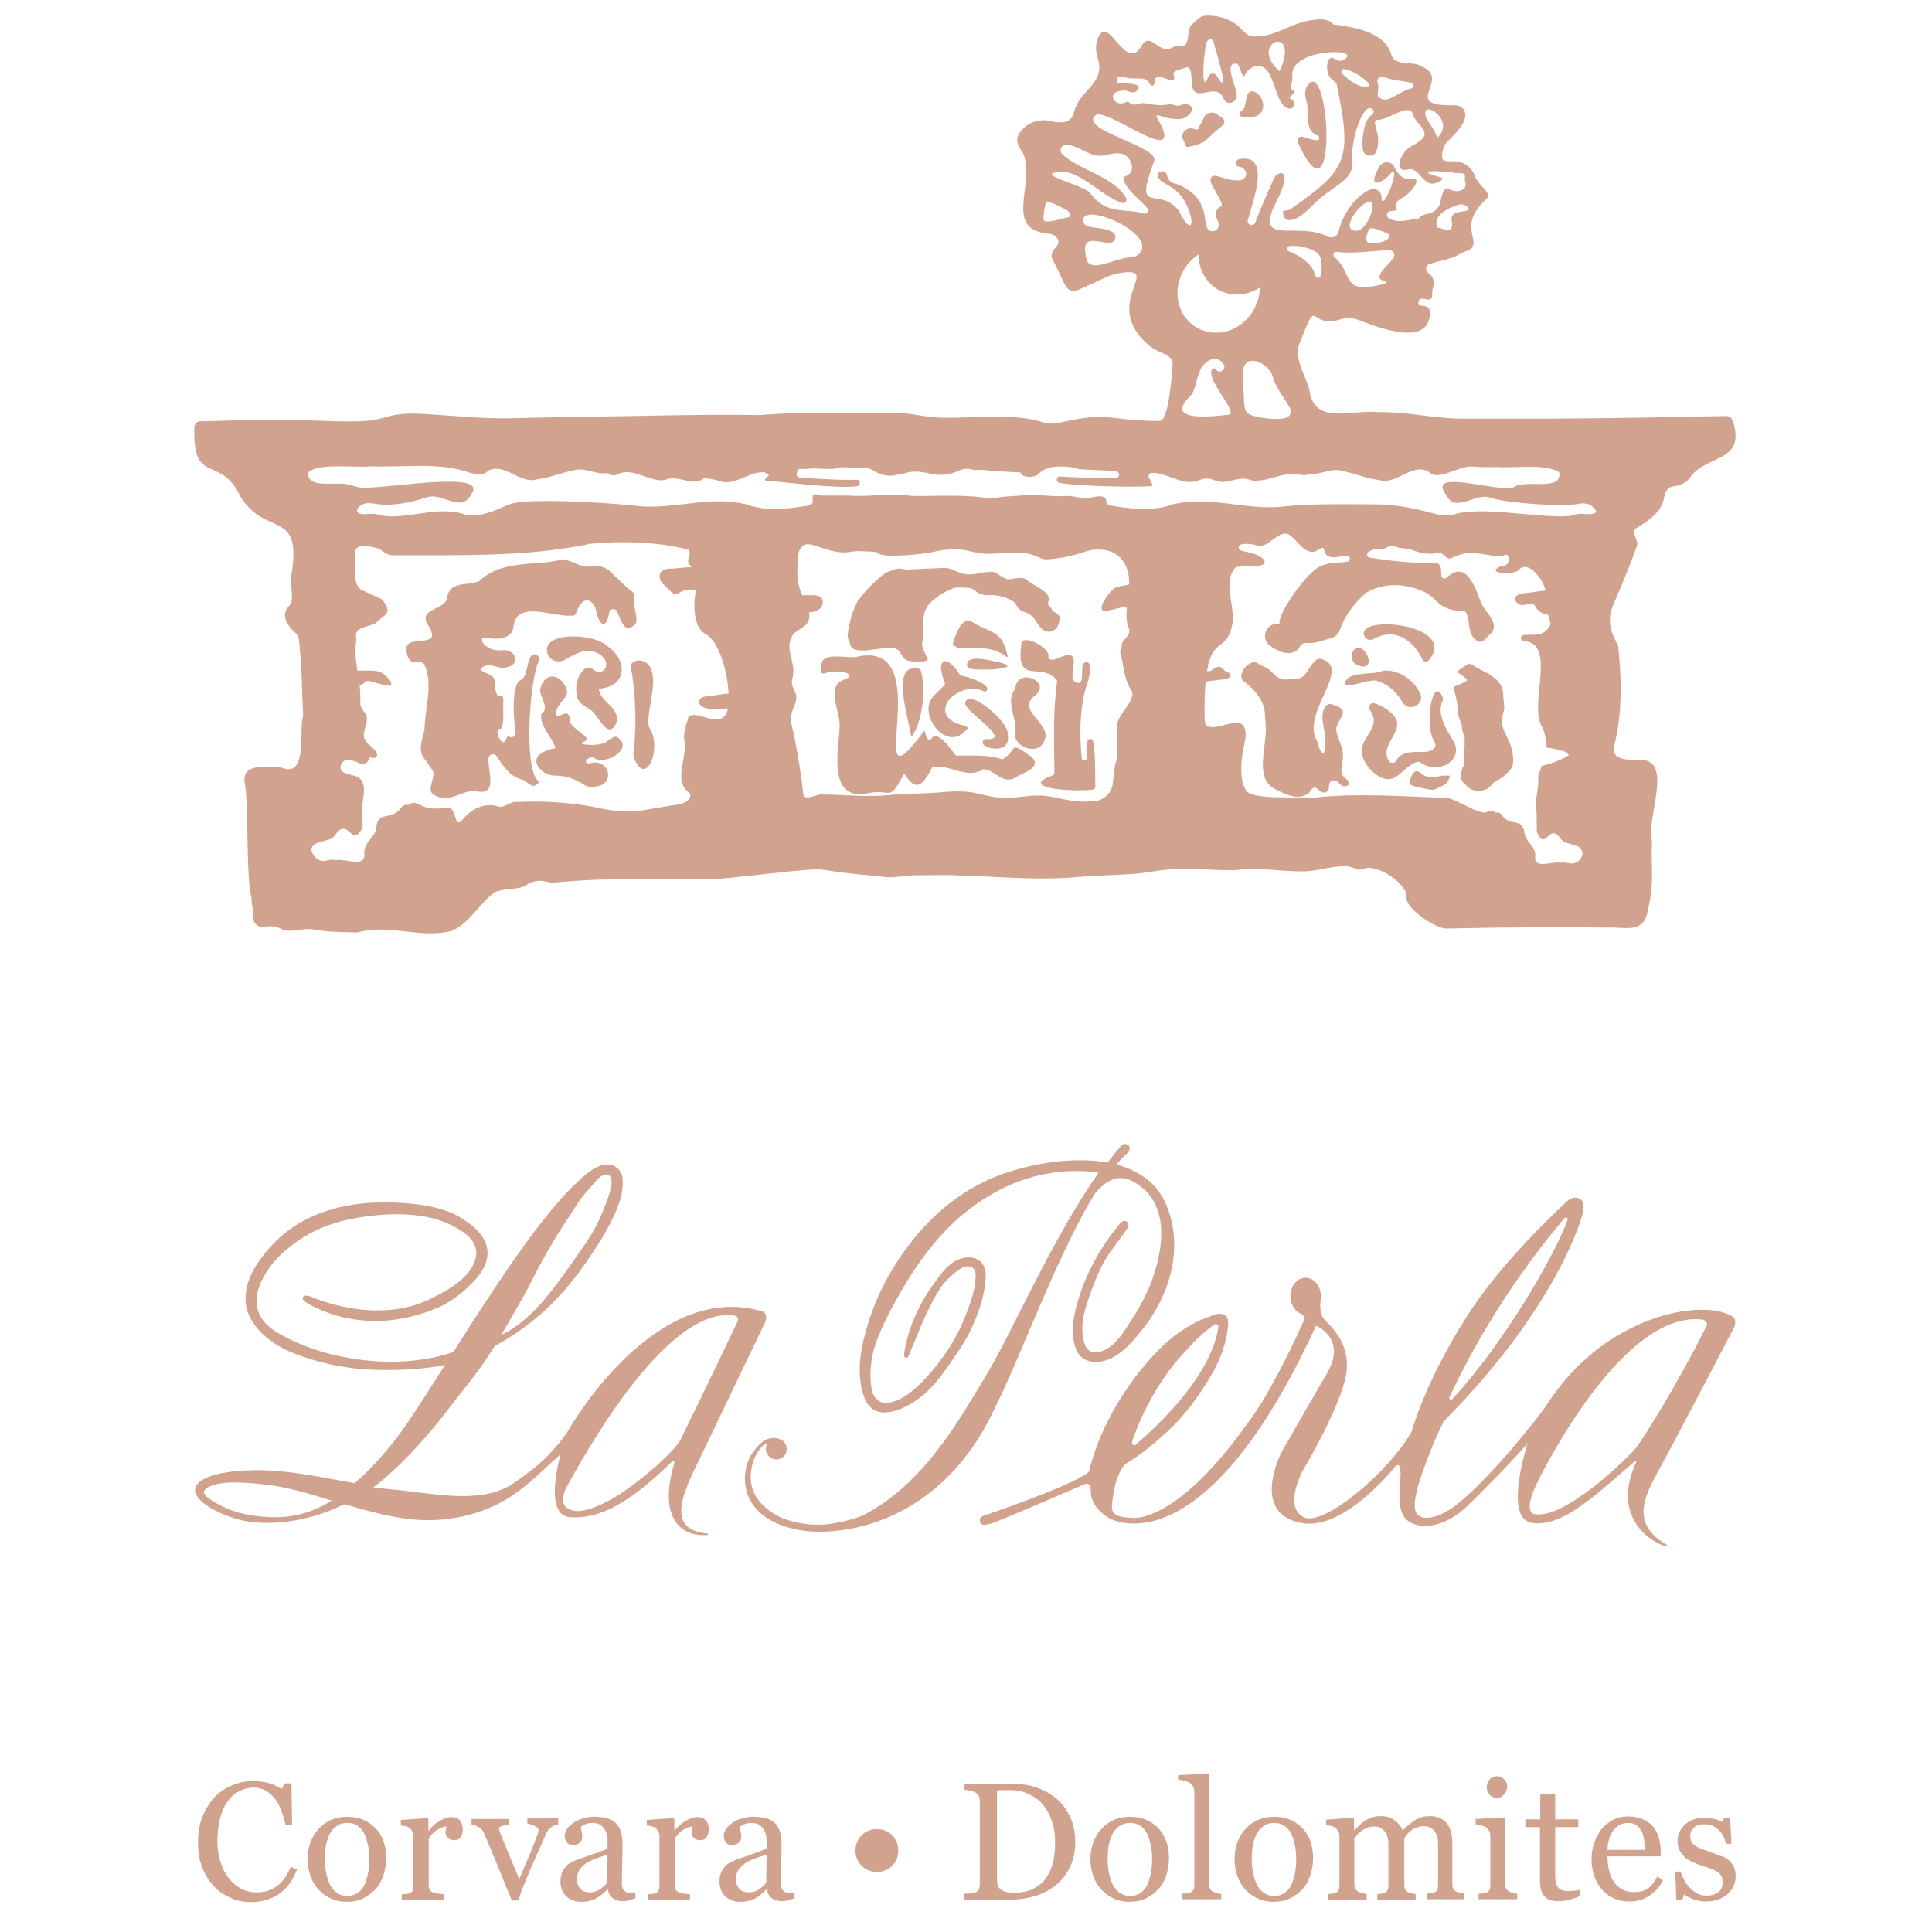
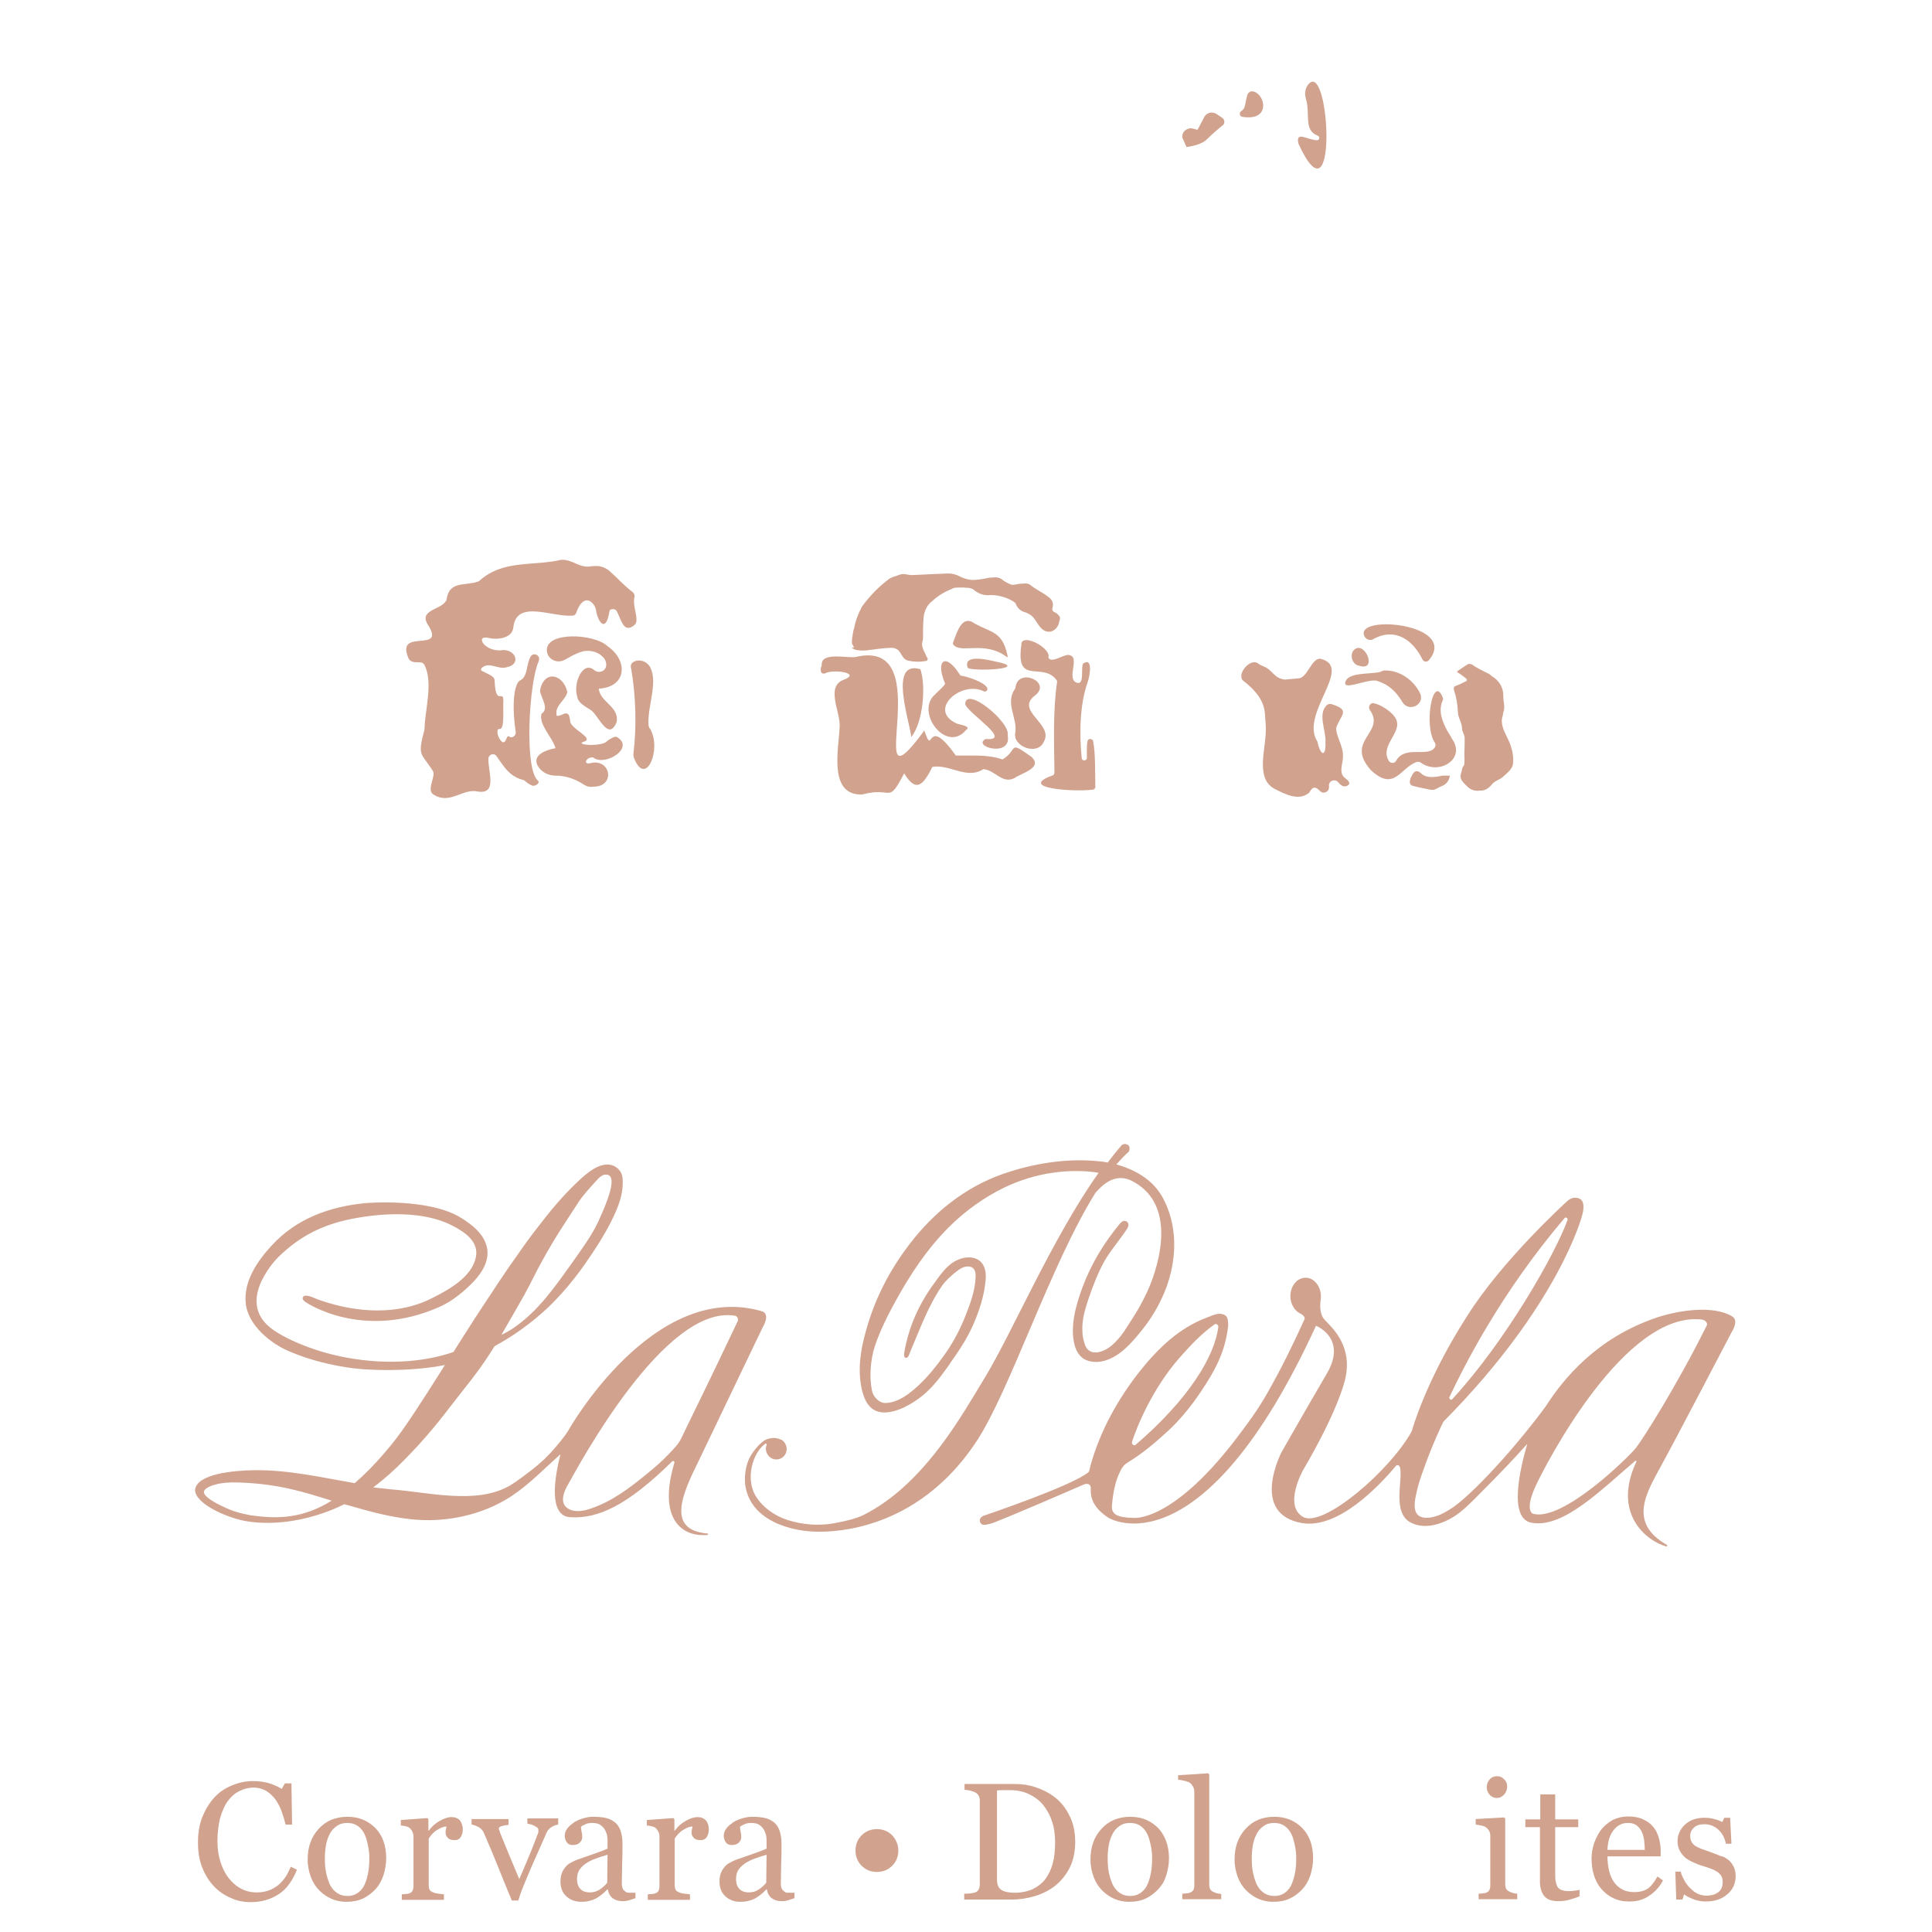
<svg xmlns="http://www.w3.org/2000/svg" version="1.1" id="Livello_1" x="0px" y="0px" viewBox="0 0 595.3 595.3" style="enable-background:new 0 0 595.3 595.3;" xml:space="preserve">
  <style type="text/css">
	.st0{fill:#D1A38F;}
</style>
  <g>
    <path class="st0" d="M77.2,586.1c-2.1,0-4.2-0.4-6.1-1.3c-1.9-0.8-3.7-2-5.2-3.6c-1.5-1.6-2.7-3.5-3.6-5.8   c-0.9-2.3-1.3-4.8-1.3-7.7c0-2.8,0.4-5.4,1.3-7.7c0.9-2.3,2.1-4.3,3.6-6c1.5-1.7,3.3-2.9,5.4-3.8c2.1-0.9,4.3-1.4,6.6-1.4   c1.8,0,3.3,0.2,4.8,0.6c1.4,0.4,2.8,1,4.1,1.8l1-1.7h2l0.2,12.7H88c-0.3-1.2-0.7-2.6-1.2-4c-0.5-1.4-1.2-2.7-1.9-3.7   c-0.8-1.1-1.8-2-2.9-2.7c-1.1-0.6-2.4-1-3.8-1c-1.6,0-3.1,0.4-4.5,1.1c-1.4,0.7-2.6,1.8-3.6,3.2c-1,1.4-1.7,3.1-2.3,5.2   c-0.5,2.1-0.8,4.4-0.8,7c0,2.3,0.3,4.4,0.9,6.3c0.6,1.9,1.4,3.6,2.5,5c1.1,1.4,2.3,2.5,3.8,3.3c1.5,0.8,3.1,1.2,4.9,1.2   c1.4,0,2.6-0.2,3.7-0.6c1.1-0.4,2.1-1,3-1.7c0.8-0.7,1.6-1.6,2.2-2.5c0.6-0.9,1.1-2,1.6-3.1l1.9,0.9c-1.4,3.5-3.3,6.1-5.7,7.6   C83.3,585.3,80.5,586.1,77.2,586.1" />
    <path class="st0" d="M119,572.6c0,1.7-0.3,3.4-0.8,5.1c-0.6,1.7-1.3,3.1-2.4,4.3c-1.2,1.3-2.5,2.3-4,3c-1.5,0.7-3.2,1-5.1,1   c-1.6,0-3.1-0.3-4.5-0.9c-1.4-0.6-2.7-1.5-3.8-2.6c-1.1-1.1-2-2.5-2.6-4.1c-0.6-1.6-1-3.4-1-5.4c0-3.9,1.1-7,3.4-9.5   c2.3-2.5,5.2-3.7,8.9-3.7c3.5,0,6.3,1.2,8.6,3.5C117.9,565.6,119,568.7,119,572.6 M113.8,572.7c0-1.3-0.1-2.6-0.4-4   c-0.3-1.4-0.6-2.6-1.1-3.6c-0.5-1-1.2-1.9-2.1-2.5c-0.9-0.6-1.9-0.9-3.2-0.9c-1.3,0-2.4,0.3-3.3,1c-0.9,0.6-1.7,1.5-2.2,2.6   c-0.5,1-0.9,2.2-1.1,3.5c-0.2,1.3-0.3,2.6-0.3,3.8c0,1.6,0.1,3.1,0.4,4.5c0.3,1.4,0.7,2.6,1.2,3.7c0.6,1.1,1.3,1.9,2.2,2.5   c0.9,0.6,1.9,0.9,3.2,0.9c2.1,0,3.8-1,5-3C113.2,579,113.8,576.2,113.8,572.7" />
    <path class="st0" d="M142.6,563.7c0,0.9-0.2,1.6-0.6,2.3s-1.1,1-1.9,1c-0.9,0-1.7-0.2-2.1-0.7c-0.5-0.5-0.7-1-0.7-1.6   c0-0.4,0-0.7,0.1-1c0.1-0.3,0.1-0.6,0.2-0.9c-0.8,0-1.7,0.3-2.8,1c-1.1,0.6-1.9,1.5-2.7,2.7v14.4c0,0.6,0.1,1.1,0.3,1.4   c0.2,0.4,0.6,0.6,1.1,0.8c0.4,0.2,1,0.3,1.6,0.4c0.7,0.1,1.2,0.1,1.7,0.2v1.7h-13v-1.7c0.4,0,0.8-0.1,1.2-0.1   c0.4,0,0.8-0.1,1.1-0.2c0.5-0.2,0.8-0.4,1-0.8c0.2-0.4,0.3-0.9,0.3-1.5v-15.3c0-0.5-0.1-1-0.4-1.5c-0.2-0.5-0.6-0.9-1-1.2   c-0.3-0.2-0.7-0.3-1.1-0.4c-0.4-0.1-0.9-0.2-1.4-0.2v-1.7l8.2-0.6l0.3,0.4v3.5h0.1c1-1.4,2.2-2.4,3.5-3.1c1.3-0.7,2.4-1.1,3.5-1.1   c1.1,0,1.9,0.3,2.6,1C142.2,561.6,142.6,562.5,142.6,563.7" />
    <path class="st0" d="M196,584.8c-0.8,0.3-1.5,0.5-2.1,0.7c-0.6,0.2-1.3,0.3-2,0.3c-1.3,0-2.3-0.3-3.1-0.9c-0.8-0.6-1.3-1.5-1.5-2.7   h-0.2c-1.1,1.2-2.3,2.1-3.5,2.8c-1.2,0.6-2.7,1-4.5,1c-1.9,0-3.4-0.6-4.6-1.7c-1.2-1.1-1.8-2.6-1.8-4.5c0-1,0.1-1.8,0.4-2.6   c0.3-0.8,0.7-1.4,1.2-2c0.4-0.5,1-1,1.7-1.3c0.7-0.4,1.3-0.7,1.9-0.9c0.8-0.3,2.3-0.8,4.6-1.6c2.3-0.8,3.9-1.4,4.7-1.8v-2.5   c0-0.2,0-0.6-0.1-1.3c-0.1-0.6-0.3-1.2-0.6-1.8c-0.3-0.6-0.8-1.2-1.4-1.6c-0.6-0.5-1.5-0.7-2.6-0.7c-0.8,0-1.5,0.1-2.1,0.4   c-0.7,0.3-1.1,0.5-1.4,0.8c0,0.3,0.1,0.8,0.2,1.5c0.2,0.7,0.2,1.3,0.2,1.8c0,0.6-0.3,1.1-0.8,1.6c-0.5,0.5-1.3,0.7-2.2,0.7   c-0.8,0-1.4-0.3-1.8-0.9c-0.4-0.6-0.6-1.3-0.6-2c0-0.8,0.3-1.5,0.8-2.2c0.5-0.7,1.3-1.3,2.1-1.9c0.8-0.5,1.7-0.9,2.7-1.2   c1.1-0.3,2.1-0.5,3.1-0.5c1.4,0,2.6,0.1,3.7,0.3c1,0.2,2,0.6,2.8,1.2c0.9,0.6,1.5,1.5,1.9,2.5c0.4,1.1,0.7,2.4,0.7,4.1   c0,2.4,0,4.5-0.1,6.4c0,1.9-0.1,3.9-0.1,6.1c0,0.6,0.1,1.2,0.3,1.6c0.2,0.4,0.6,0.7,1,1c0.3,0.2,0.6,0.2,1.2,0.2c0.5,0,1.1,0,1.7,0   V584.8z M187.2,571.5c-1.4,0.4-2.7,0.8-3.7,1.2c-1.1,0.4-2.1,0.9-3,1.5c-0.8,0.6-1.5,1.2-2,2c-0.5,0.8-0.7,1.7-0.7,2.8   c0,1.4,0.4,2.4,1.1,3.1c0.7,0.7,1.7,1,2.8,1c1.2,0,2.2-0.3,3.1-0.9c0.9-0.6,1.7-1.3,2.3-2.1L187.2,571.5z" />
    <path class="st0" d="M218.4,563.7c0,0.9-0.2,1.6-0.6,2.3s-1.1,1-1.9,1c-0.9,0-1.7-0.2-2.1-0.7c-0.5-0.5-0.7-1-0.7-1.6   c0-0.4,0-0.7,0.1-1c0.1-0.3,0.1-0.6,0.2-0.9c-0.8,0-1.7,0.3-2.8,1c-1.1,0.6-1.9,1.5-2.7,2.7v14.4c0,0.6,0.1,1.1,0.3,1.4   c0.2,0.4,0.6,0.6,1.1,0.8c0.4,0.2,1,0.3,1.6,0.4c0.7,0.1,1.2,0.1,1.7,0.2v1.7h-13v-1.7c0.4,0,0.8-0.1,1.2-0.1   c0.4,0,0.8-0.1,1.1-0.2c0.5-0.2,0.8-0.4,1-0.8c0.2-0.4,0.3-0.9,0.3-1.5v-15.3c0-0.5-0.1-1-0.4-1.5c-0.2-0.5-0.6-0.9-1-1.2   c-0.3-0.2-0.7-0.3-1.1-0.4c-0.4-0.1-0.9-0.2-1.4-0.2v-1.7l8.2-0.6l0.3,0.4v3.5h0.1c1-1.4,2.2-2.4,3.5-3.1c1.3-0.7,2.4-1.1,3.5-1.1   c1.1,0,1.9,0.3,2.6,1C218.1,561.6,218.4,562.5,218.4,563.7" />
    <path class="st0" d="M245,584.8c-0.8,0.3-1.5,0.5-2.1,0.7c-0.6,0.2-1.3,0.3-2,0.3c-1.3,0-2.3-0.3-3.1-0.9c-0.8-0.6-1.3-1.5-1.5-2.7   h-0.2c-1.1,1.2-2.3,2.1-3.5,2.8c-1.2,0.6-2.7,1-4.5,1c-1.9,0-3.4-0.6-4.6-1.7c-1.2-1.1-1.8-2.6-1.8-4.5c0-1,0.1-1.8,0.4-2.6   c0.3-0.8,0.7-1.4,1.2-2c0.4-0.5,1-1,1.7-1.3c0.7-0.4,1.3-0.7,1.9-0.9c0.8-0.3,2.3-0.8,4.6-1.6c2.3-0.8,3.9-1.4,4.7-1.8v-2.5   c0-0.2,0-0.6-0.1-1.3c-0.1-0.6-0.3-1.2-0.6-1.8c-0.3-0.6-0.8-1.2-1.4-1.6c-0.6-0.5-1.5-0.7-2.6-0.7c-0.8,0-1.5,0.1-2.1,0.4   c-0.7,0.3-1.1,0.5-1.4,0.8c0,0.3,0.1,0.8,0.2,1.5c0.2,0.7,0.2,1.3,0.2,1.8c0,0.6-0.3,1.1-0.8,1.6c-0.5,0.5-1.3,0.7-2.2,0.7   c-0.8,0-1.4-0.3-1.8-0.9c-0.4-0.6-0.6-1.3-0.6-2c0-0.8,0.3-1.5,0.8-2.2c0.5-0.7,1.3-1.3,2.1-1.9c0.8-0.5,1.7-0.9,2.7-1.2   c1.1-0.3,2.1-0.5,3.1-0.5c1.4,0,2.6,0.1,3.7,0.3c1,0.2,2,0.6,2.8,1.2c0.9,0.6,1.5,1.5,1.9,2.5c0.4,1.1,0.7,2.4,0.7,4.1   c0,2.4,0,4.5-0.1,6.4c0,1.9-0.1,3.9-0.1,6.1c0,0.6,0.1,1.2,0.3,1.6c0.2,0.4,0.6,0.7,1,1c0.3,0.2,0.6,0.2,1.2,0.2c0.5,0,1.1,0,1.7,0   V584.8z M236.2,571.5c-1.4,0.4-2.7,0.8-3.7,1.2c-1.1,0.4-2.1,0.9-3,1.5c-0.8,0.6-1.5,1.2-2,2c-0.5,0.8-0.7,1.7-0.7,2.8   c0,1.4,0.4,2.4,1.1,3.1c0.7,0.7,1.7,1,2.8,1c1.2,0,2.2-0.3,3.1-0.9c0.9-0.6,1.7-1.3,2.3-2.1L236.2,571.5z" />
    <path class="st0" d="M276.8,570.2c0,1.8-0.6,3.4-1.9,4.7c-1.3,1.3-2.9,1.9-4.7,1.9c-1.8,0-3.4-0.6-4.7-1.9   c-1.3-1.3-1.9-2.9-1.9-4.7c0-1.8,0.6-3.4,1.9-4.7c1.3-1.3,2.9-1.9,4.7-1.9c1.8,0,3.4,0.6,4.7,1.9   C276.1,566.8,276.8,568.4,276.8,570.2" />
    <path class="st0" d="M331.3,567.6c0,3-0.6,5.7-1.7,7.9c-1.1,2.2-2.6,4-4.4,5.5c-1.8,1.4-3.9,2.5-6.2,3.2c-2.3,0.7-4.7,1.1-7.1,1.1   h-14.8v-1.8c0.5,0,1.1,0,1.9-0.1c0.8-0.1,1.3-0.2,1.5-0.3c0.5-0.2,0.9-0.5,1.1-1c0.2-0.4,0.3-0.9,0.3-1.5v-25.7   c0-0.6-0.1-1.1-0.3-1.5c-0.2-0.5-0.6-0.8-1.1-1.1c-0.5-0.3-1.1-0.4-1.7-0.6c-0.6-0.1-1.1-0.2-1.6-0.2v-1.8h15.6   c2.1,0,4.3,0.3,6.3,1c2.1,0.7,3.9,1.6,5.4,2.7c2.1,1.5,3.7,3.4,4.9,5.8C330.7,561.6,331.3,564.4,331.3,567.6 M325.1,567.6   c0-2.4-0.3-4.6-1-6.5c-0.6-1.9-1.6-3.6-2.8-5.1c-1.2-1.4-2.6-2.4-4.3-3.2c-1.7-0.8-3.5-1.2-5.6-1.2c-0.7,0-1.5,0-2.3,0   c-0.9,0-1.5,0-1.9,0.1v27.4c0,1.5,0.4,2.6,1.3,3.2c0.9,0.6,2.3,0.9,4.1,0.9c2.1,0,4-0.4,5.6-1.1c1.6-0.8,2.9-1.8,3.9-3.1   c1-1.4,1.8-3,2.3-4.9C324.9,572.2,325.1,570.1,325.1,567.6" />
    <path class="st0" d="M360.2,572.6c0,1.7-0.3,3.4-0.8,5.1s-1.3,3.1-2.4,4.3c-1.2,1.3-2.5,2.3-4,3c-1.5,0.7-3.2,1-5.1,1   c-1.6,0-3.1-0.3-4.5-0.9c-1.4-0.6-2.7-1.5-3.8-2.6c-1.1-1.1-2-2.5-2.6-4.1c-0.6-1.6-1-3.4-1-5.4c0-3.9,1.1-7,3.4-9.5   c2.3-2.5,5.2-3.7,8.9-3.7c3.5,0,6.3,1.2,8.6,3.5C359,565.6,360.2,568.7,360.2,572.6 M355,572.7c0-1.3-0.1-2.6-0.4-4   c-0.3-1.4-0.6-2.6-1.1-3.6c-0.5-1-1.2-1.9-2.1-2.5c-0.9-0.6-1.9-0.9-3.2-0.9c-1.3,0-2.4,0.3-3.3,1c-0.9,0.6-1.7,1.5-2.2,2.6   c-0.5,1-0.9,2.2-1.1,3.5c-0.2,1.3-0.3,2.6-0.3,3.8c0,1.6,0.1,3.1,0.4,4.5c0.3,1.4,0.7,2.6,1.2,3.7c0.6,1.1,1.3,1.9,2.2,2.5   c0.9,0.6,1.9,0.9,3.2,0.9c2.1,0,3.8-1,5-3C354.4,579,355,576.2,355,572.7" />
    <path class="st0" d="M376.4,585.2h-12.1v-1.7c0.4,0,0.8-0.1,1.2-0.1c0.4,0,0.8-0.1,1.1-0.2c0.5-0.2,0.8-0.4,1.1-0.8   c0.2-0.4,0.3-0.9,0.3-1.5v-28.7c0-0.6-0.1-1.2-0.4-1.7c-0.3-0.5-0.6-0.9-1-1.2c-0.3-0.2-0.9-0.4-1.7-0.6c-0.8-0.2-1.4-0.3-1.9-0.3   V547l9.3-0.6l0.3,0.4v33.9c0,0.6,0.1,1.1,0.3,1.4c0.2,0.4,0.6,0.7,1.1,0.9c0.4,0.2,0.7,0.3,1.1,0.4c0.4,0.1,0.8,0.1,1.2,0.2V585.2z   " />
    <path class="st0" d="M404.6,572.6c0,1.7-0.3,3.4-0.8,5.1c-0.6,1.7-1.3,3.1-2.4,4.3c-1.2,1.3-2.5,2.3-4,3c-1.5,0.7-3.2,1-5.1,1   c-1.6,0-3.1-0.3-4.5-0.9c-1.4-0.6-2.7-1.5-3.8-2.6c-1.1-1.1-2-2.5-2.6-4.1c-0.6-1.6-1-3.4-1-5.4c0-3.9,1.1-7,3.4-9.5   c2.3-2.5,5.2-3.7,8.9-3.7c3.5,0,6.3,1.2,8.6,3.5C403.5,565.6,404.6,568.7,404.6,572.6 M399.4,572.7c0-1.3-0.1-2.6-0.4-4   c-0.3-1.4-0.6-2.6-1.1-3.6c-0.5-1-1.2-1.9-2.1-2.5c-0.9-0.6-1.9-0.9-3.2-0.9c-1.3,0-2.4,0.3-3.3,1c-0.9,0.6-1.7,1.5-2.2,2.6   c-0.5,1-0.9,2.2-1.1,3.5c-0.2,1.3-0.3,2.6-0.3,3.8c0,1.6,0.1,3.1,0.4,4.5c0.3,1.4,0.7,2.6,1.2,3.7c0.6,1.1,1.3,1.9,2.2,2.5   c0.9,0.6,1.9,0.9,3.2,0.9c2.1,0,3.8-1,5-3C398.8,579,399.4,576.2,399.4,572.7" />
-     <path class="st0" d="M451.6,585.2h-12v-1.7c0.4,0,0.8-0.1,1.2-0.1c0.4,0,0.7-0.1,1-0.2c0.5-0.2,0.8-0.4,1-0.8   c0.2-0.4,0.3-0.9,0.3-1.5v-12.8c0-1.7-0.4-3.1-1.2-4c-0.8-0.9-1.8-1.4-3-1.4c-0.8,0-1.6,0.1-2.3,0.4c-0.7,0.2-1.4,0.6-2,1.1   c-0.5,0.4-0.9,0.8-1.2,1.2s-0.6,0.8-0.7,1.1v14.3c0,0.6,0.1,1.1,0.3,1.4c0.2,0.4,0.5,0.7,1,0.9c0.4,0.2,0.7,0.3,1,0.3   c0.3,0.1,0.7,0.1,1.2,0.2v1.7h-11.8v-1.7c0.4,0,0.8-0.1,1.1-0.1c0.4,0,0.7-0.1,1-0.2c0.5-0.2,0.8-0.4,1-0.8   c0.2-0.4,0.3-0.9,0.3-1.5v-12.8c0-1.7-0.4-3.1-1.2-4c-0.8-0.9-1.8-1.4-3-1.4c-0.8,0-1.6,0.1-2.3,0.4c-0.7,0.3-1.4,0.6-2,1.1   c-0.5,0.4-0.9,0.8-1.2,1.2c-0.3,0.5-0.6,0.8-0.8,1v14.2c0,0.6,0.1,1,0.4,1.4c0.2,0.4,0.6,0.7,1.1,0.9c0.4,0.2,0.7,0.3,1.1,0.4   c0.4,0.1,0.8,0.1,1.2,0.2v1.7h-12v-1.7c0.4,0,0.8-0.1,1.2-0.1c0.4,0,0.8-0.1,1.1-0.2c0.5-0.2,0.8-0.4,1-0.8   c0.2-0.4,0.3-0.9,0.3-1.5v-15.4c0-0.5-0.1-1-0.4-1.4c-0.2-0.4-0.6-0.8-1-1.1c-0.3-0.2-0.7-0.4-1.2-0.5c-0.5-0.1-1-0.2-1.5-0.2v-1.7   l8.3-0.6l0.3,0.3v3.5h0.2c0.4-0.4,0.9-0.9,1.5-1.5c0.6-0.6,1.2-1,1.7-1.4c0.6-0.4,1.3-0.7,2.2-1c0.9-0.3,1.8-0.4,2.8-0.4   c1.6,0,3,0.4,4.1,1.3c1.2,0.9,2,1.9,2.5,3.1c0.6-0.6,1.1-1.1,1.6-1.5c0.5-0.4,1.1-0.9,1.8-1.4c0.6-0.4,1.4-0.8,2.2-1.1   c0.9-0.3,1.8-0.4,2.9-0.4c2.1,0,3.7,0.7,5,2.1c1.2,1.4,1.8,3.5,1.8,6.3v12.6c0,0.6,0.1,1.1,0.3,1.4c0.2,0.4,0.5,0.7,1,0.9   c0.4,0.2,0.8,0.3,1.1,0.3c0.4,0.1,0.8,0.1,1.3,0.2V585.2z" />
    <path class="st0" d="M467.5,585.2h-11.9v-1.7c0.4,0,0.8-0.1,1.2-0.1c0.4,0,0.8-0.1,1.1-0.2c0.5-0.2,0.8-0.4,1-0.8   c0.2-0.4,0.3-0.9,0.3-1.5v-15.3c0-0.5-0.1-1-0.4-1.5c-0.2-0.4-0.6-0.8-1-1.1c-0.3-0.2-0.8-0.4-1.4-0.5c-0.6-0.1-1.2-0.2-1.7-0.3   v-1.7l8.7-0.5l0.4,0.3v20.2c0,0.6,0.1,1.1,0.3,1.5c0.2,0.4,0.6,0.7,1.1,0.9c0.4,0.2,0.7,0.3,1.1,0.4c0.3,0.1,0.7,0.2,1.2,0.2V585.2   z M464.4,550.4c0,1-0.3,1.8-0.9,2.5c-0.6,0.7-1.4,1.1-2.3,1.1c-0.8,0-1.6-0.3-2.2-1c-0.6-0.7-0.9-1.5-0.9-2.3   c0-0.9,0.3-1.7,0.9-2.4c0.6-0.7,1.4-1,2.2-1c1,0,1.7,0.3,2.3,1C464.1,548.8,464.4,549.6,464.4,550.4" />
    <path class="st0" d="M486.9,584.2c-1.1,0.5-2.1,0.8-3.1,1.1c-1,0.3-2.2,0.5-3.6,0.5c-2.1,0-3.5-0.5-4.4-1.6c-0.8-1-1.3-2.5-1.3-4.4   V563h-4.5v-2.4h4.6v-7.7h4.6v7.7h7.1v2.4h-7.1v13.8c0,1,0,1.9,0.1,2.6c0.1,0.7,0.3,1.3,0.5,1.8c0.3,0.5,0.7,0.9,1.2,1.1   c0.5,0.2,1.3,0.4,2.2,0.4c0.4,0,1,0,1.8-0.1c0.8-0.1,1.4-0.2,1.7-0.3V584.2z" />
    <path class="st0" d="M512.4,579.4c-1,2-2.4,3.5-4.2,4.7c-1.7,1.2-3.7,1.8-6,1.8c-2,0-3.7-0.3-5.2-1.1c-1.5-0.7-2.7-1.7-3.7-2.9   c-1-1.2-1.7-2.6-2.2-4.2c-0.5-1.6-0.7-3.3-0.7-5.1c0-1.6,0.3-3.2,0.8-4.7c0.5-1.5,1.3-2.9,2.2-4.2c1-1.2,2.1-2.1,3.5-2.9   c1.4-0.7,3-1.1,4.8-1.1c1.8,0,3.4,0.3,4.6,0.9c1.3,0.6,2.3,1.3,3.1,2.3c0.8,0.9,1.3,2,1.7,3.3c0.4,1.3,0.6,2.7,0.6,4.1v1.7h-16.4   c0,1.6,0.2,3.1,0.5,4.4c0.3,1.3,0.8,2.5,1.5,3.5c0.7,1,1.5,1.7,2.6,2.3c1.1,0.6,2.3,0.8,3.8,0.8c1.5,0,2.8-0.3,3.9-1   c1.1-0.7,2.1-2,3.1-3.8L512.4,579.4z M506.8,570c0-0.9-0.1-1.9-0.2-3c-0.2-1.1-0.4-2-0.8-2.7c-0.4-0.8-0.9-1.4-1.6-1.9   c-0.7-0.5-1.5-0.7-2.6-0.7c-1.8,0-3.2,0.7-4.4,2.2c-1.2,1.5-1.8,3.5-1.9,6.1H506.8z" />
    <path class="st0" d="M532.6,573.1c0.7,0.6,1.2,1.3,1.6,2.1c0.4,0.8,0.6,1.7,0.6,2.9c0,2.3-0.9,4.2-2.6,5.6   c-1.7,1.5-3.9,2.2-6.7,2.2c-1.4,0-2.8-0.3-4-0.8c-1.2-0.5-2.1-1-2.6-1.4l-0.5,1.6h-1.9l-0.3-8.6h1.7c0.1,0.7,0.4,1.4,0.9,2.3   c0.4,0.9,1,1.7,1.6,2.4c0.7,0.7,1.4,1.4,2.3,1.9c0.9,0.5,1.9,0.8,3.1,0.8c1.6,0,2.8-0.4,3.7-1.1c0.9-0.7,1.3-1.8,1.3-3.1   c0-0.7-0.1-1.3-0.4-1.8c-0.3-0.5-0.7-1-1.2-1.3c-0.6-0.4-1.2-0.7-2-1c-0.8-0.3-1.7-0.6-2.7-0.9c-0.8-0.2-1.7-0.6-2.6-1   c-1-0.4-1.8-0.9-2.5-1.4c-0.7-0.6-1.3-1.3-1.8-2.2c-0.5-0.9-0.7-1.9-0.7-3c0-2,0.8-3.7,2.3-5.1c1.5-1.4,3.5-2.1,6-2.1   c1,0,2,0.1,3,0.4c1,0.2,1.8,0.6,2.5,0.9l0.6-1.3h1.8l0.4,8h-1.7c-0.4-1.8-1.1-3.2-2.3-4.3c-1.2-1.1-2.6-1.7-4.3-1.7   c-1.4,0-2.5,0.3-3.2,1c-0.8,0.7-1.2,1.5-1.2,2.5c0,0.8,0.1,1.4,0.4,1.9c0.3,0.5,0.6,0.9,1.2,1.3c0.5,0.3,1.1,0.6,1.9,0.9   c0.8,0.3,1.7,0.6,2.8,1c1.1,0.4,2.1,0.8,3.1,1.2C531.1,572,531.9,572.6,532.6,573.1" />
    <path class="st0" d="M172,562.2c-0.8,0.1-1.5,0.4-2.1,0.8c-0.7,0.4-1.3,1.1-1.7,2.2c-1,2.2-2,4.6-3.1,7c-1.1,2.4-2.2,5-3.3,7.7   c-0.3,0.8-0.7,1.7-1.1,2.7c-0.4,1.1-0.7,2.1-1,3h-2c-1.6-3.9-3.1-7.5-4.4-10.8c-1.3-3.2-2.7-6.6-4.2-10c-0.3-0.8-0.9-1.4-1.6-1.8   c-0.7-0.4-1.5-0.7-2.2-0.8v-1.7h11.4v1.8c-0.5,0-1.1,0.1-1.9,0.3c-0.8,0.2-1.1,0.5-1.1,0.8c0,0.1,0,0.2,0.1,0.4   c0.1,0.2,0.2,0.4,0.2,0.7c0.7,1.7,1.7,4.1,2.9,7.1c1.3,3.1,2.3,5.5,3.1,7.4c0.6-1.4,1.4-3.2,2.3-5.4c0.9-2.1,1.9-4.5,2.9-7.2   c0.2-0.5,0.3-0.9,0.5-1.3c0.2-0.4,0.2-0.8,0.2-1.2c0-0.3-0.1-0.5-0.4-0.8c-0.3-0.2-0.6-0.4-1-0.6c-0.4-0.2-0.8-0.3-1.1-0.4   c-0.4-0.1-0.7-0.1-0.9-0.2v-1.6h9.5V562.2z" />
    <path class="st0" d="M217.8,472.5c-12.5-1.2-7.6-12.1-2.5-22.4c1.5-3.1,19.6-40.9,19.7-41.1c0,0,0,0,0,0c0-0.1,2.4-3.7,0-4.9   c-33.5-10-59.7,36.3-59.9,36.7c0,0,0,0,0,0c-1.5,2.4-4,5.2-4,5.2c-2.1,2.5-4.5,4.8-7.1,6.8c-2.2,1.7-4.4,3.4-6.8,4.9   c-5.4,3.1-11.6,3.5-17.7,3.2c-6.4-0.3-12.7-1.5-19.1-2c-1.8-0.2-3.6-0.4-5.4-0.6c3.5-2.6,6.7-5.5,9.7-8.6   c4.9-4.9,9.4-10.2,13.6-15.7c4.2-5.5,8.8-10.9,12.5-16.7c0.5-0.8,1-1.6,1.6-2.5c0.7-0.4,1.4-0.8,2.1-1.2c2.6-1.5,5-3.1,7.4-4.9   c2.2-1.6,4.3-3.4,6.3-5.2c4.5-4.2,8.6-9.1,12.1-14.1c2.9-4.2,5.7-8.4,8.1-13.2c2.1-4.2,3.9-8.6,3.4-13.4c-0.2-1.8-1.6-3.3-3.3-3.8   c-4-1.1-8.4,3.1-11,5.6c-4.3,4.1-8.1,8.7-11.7,13.4c-2.2,2.8-4.3,5.7-6.3,8.6c-4.1,5.7-7.9,11.6-11.8,17.5c-2.7,4.1-5.3,8.3-8,12.5   c-11.7,4-25.3,3.7-37.2,0.8c-4.8-1.2-9.6-2.9-14-5.1c-3.5-1.8-7.3-4-8.8-7.9c-1.2-3.1-0.6-6.5,0.8-9.5c1.4-2.9,3.2-5.5,5.4-7.7   c6.6-6.4,13.5-9.8,22.3-11.6c9.6-1.9,22.1-2.6,31.1,2c3.9,2,8.4,5,7.3,9.9c-1.3,6-8.3,9.9-13.3,12.4c-17.2,8.9-37.3-0.3-37.3-0.3   s-1.8-0.7-2.4-0.2c-1.1,0.9,0.7,1.9,0.7,1.9s17.4,11.9,41.1,1.4c3.9-1.7,7.8-4.9,10.7-8c2.7-2.9,5-6.8,3.8-10.9   c-1.1-3.8-4.4-6.4-7.6-8.4c-9.9-6.4-29.5-4.7-29.5-4.7c-11.1,1-21.6,4.8-29.2,13.2c-4.3,4.7-8.5,10.8-7.9,17.5   c0.6,7,7.9,12.6,13,14.8c7.5,3.3,16.7,5.4,24.9,5.8c7.6,0.4,16.7,0,23.5-1.4c-1.9,2.9-3.7,5.9-5.6,8.8c-4,6.1-7.9,12.4-12.7,17.9   c-3.3,3.9-6.5,7.1-9.5,9.7c-10.4-1.8-20.3-4.1-30.9-4c-6.4,0.1-17.8,1.1-18.3,6.1c0,4.1,9.4,8.5,15.7,9.6c9.4,1.6,20-0.5,28.6-4.4   c0.6-0.3,1.2-0.6,1.7-0.8c0.5,0.1,1,0.3,1.5,0.4c6.2,1.8,12.4,3.5,18.9,4.2c10.7,1.2,22.1-1.2,31.1-7.1c5.6-3.7,10.1-8.5,15.1-12.9   c-2,7.8-3.6,19,3,19.4c8.5,0.5,17.5-3.5,31.4-17.2c0.3-0.3,0.8,0,0.7,0.4c-5.3,17.8,2.8,22.4,8.8,22.3h1.2c0,0,0.4,0,0.4-0.4   C218.1,472.5,217.8,472.5,217.8,472.5 M161.5,399.1c1.9-3.4,3.5-6.9,5.4-10.3c2.2-4,4.5-7.9,7-11.7c1.4-2.2,2.9-4.4,4.3-6.6   c1.5-2.3,3.3-4.2,5.1-6.2c1-1.1,2.3-2.8,4-2.3c1.5,0.4,1.1,2.9,1.1,2.9c-0.2,2.5-2.1,7.3-4.1,11.6c-2.1,4.4-5,8.3-7.8,12.3   c-5.3,7.4-10.6,15.2-18.3,20.4c-1.2,0.8-2.4,1.5-3.7,2.1C157,407,159.5,402.6,161.5,399.1 M77.3,466.9c-0.2,0-0.3,0-0.5-0.1   c-2.3-0.4-4.5-1-6.6-1.9c-2-0.9-5.8-2.6-7.1-4.4c-1.2-1.6,1.9-2.7,3-3c2.5-0.7,4.9-0.8,7.5-0.7c12.3,0.4,19.9,2.9,28.6,5.6   C93.3,467.9,85.6,468.1,77.3,466.9 M206.1,448c-2.2,2.3-4.6,4.4-7.1,6.4c-5,4.1-10.6,8.3-16.9,10.4c-2.2,0.8-5.3,1.4-7.4-0.2   c-2.1-1.6-1.1-4.6,0-6.6c3.6-6.4,30.1-56.1,51.7-52.6c0.8,0.1,1.2,1,0.9,1.7c-8.7,18.4-15.9,32.9-17.4,36.1   C209,445.1,207.4,446.6,206.1,448" />
    <path class="st0" d="M533.5,410.6c0,0,2.5-3.7,0.2-5c-5.6-3.4-16-2-23,0.3c-18.8,6.3-29,19-34.4,27.4l0,0c0,0-9.5,13.2-21.6,25.1   c-2.3,2.2-4.6,4.4-7.2,6.2c-1.6,1-3.3,2.1-5.1,2.6c-1.6,0.5-4.1,0.9-5.5-0.4c-1.6-1.5-0.9-4.8-0.5-6.6c0.5-2.6,1.4-5.1,2.3-7.6   c1.2-3.4,2.5-6.7,4-10.1c0.7-1.5,1.3-3,2.1-4.5c35.7-36,42.7-63.5,42.7-63.5s1.3-4.1-0.7-5.1c-2.2-1.1-3.9,0.7-3.9,0.7   s-20,18.1-30.9,35.5C439.1,425.7,435,441,435,441c-6.7,12.2-27.4,29.9-33.5,26.4c-6.1-3.5,0-14.4,0-14.4s9.8-16.3,12.8-27.3   c3-11-4.2-16.9-6.2-19.1c-2-2.2-1.1-6.5-1.1-6.5s0,0,0,0c0-0.2,0-0.4,0-0.7c0-3.1-2.1-5.7-4.7-5.7c-2.6,0-4.7,2.5-4.7,5.7   c0,2.4,1.3,4.5,3,5.3c1.4,0.7,1.4,1.4,1.4,1.7c-3.4,7.5-7.1,15.1-11.2,22.3c-3.1,5.6-6.7,10.4-10.6,15.5   c-19.4,25-30.9,23.5-30.9,23.5c-5.4-0.1-6.2-1.3-6.6-2.5c-0.1-0.3-0.1-0.7-0.1-1c0.3-3.7,0.9-7.7,2.7-11.1c0.6-1.2,1.2-1.9,2.4-2.6   c4.4-2.7,8.3-6,12.1-9.5c3.9-3.6,7.2-7.7,10.1-12c4.4-6.5,7.6-12.4,8.5-20.2c0.1-0.5,0-2.1-0.2-2.6c-0.4-1.1-1.5-1.4-2.5-1.4   c-1.4,0.1-2.6,0.7-3.9,1.2c-8.5,3.2-14.9,9.4-20.5,16.4c-6.9,8.7-12.3,18.5-15.3,29.2c-0.1,0.4-0.3,1.7-0.6,2   c-4.9,4.2-32.2,13.4-32.2,13.4s-1.9,0.6-1.1,2.2c0.4,0.8,1.2,0.8,3.1,0.3c2.6-0.7,28.8-12.1,28.8-12.1s2.1-0.9,2.1,1.3   c-0.1,2.1,0.2,5.6,5.5,9c0,0,28.6,17.6,63.9-59.2c0.5,0.2,9.6,4.1,3.3,14.8c-6.5,11.1-13.9,24.1-13.9,24.1s-10,19.1,6.3,21.9   c11.2,1.9,23.9-11.6,28.9-17.6c0.5-0.6,1.2-0.1,1.3,0.6c0.9,3.7-2.5,13.7,3.2,16.8c4.9,2.6,11.1,0.1,15.1-3c2.7-2.1,5-4.6,7.4-7   c4.6-4.6,9.1-9.3,13.5-14.2c-2.2,7.5-5.9,23,1.3,24.3c9.8,1.8,21.5-10.2,32-19.1c0.2-0.1,0.4,0.1,0.3,0.3   c-7.5,16,3.1,24.4,9.2,26.1c0.3,0.1,0.4-0.3,0.2-0.5c-12.4-7-5.8-16.7-1.8-24.3C515.6,444.9,533.5,410.6,533.5,410.6 M446.6,430.5   c4.6-9.7,15.7-31.9,35.5-55.2c0.4-0.4,1.1,0.1,0.9,0.6c-3.7,10.3-18.9,37.2-35.5,55.2C447.1,431.6,446.4,431,446.6,430.5    M348.8,444.3c1.4-4.5,6.3-16.5,14.7-26c3.7-4.2,6.9-7.5,10.7-10.2c0.5-0.4,1.2,0.1,1.2,0.7c-1.1,9.1-9.1,22.3-25.4,36.3   C349.5,445.7,348.6,445,348.8,444.3 M504.1,446.1c-2.1,2.7-22.7,23-31.8,20.3c0,0-2.7-0.9,1-8.8c3.2-6.8,27.5-53.9,51.2-51   c0.8,0.1,1.8,1,1.4,1.8C516.7,426.9,506.3,443.3,504.1,446.1" />
    <path class="st0" d="M348.2,363.6c18,8.5,5.2,34.6,5.2,34.6c-1.3,2.8-2.8,5.5-4.5,8.1c-1.6,2.5-3.1,5.1-5.2,7.2   c-0.4,0.4-0.8,0.8-1.3,1.2c-1.7,1.4-5,3-7,1.3c-0.9-0.7-1.2-1.9-1.5-3c-0.4-1.4-0.4-2.8-0.4-4.2c0.1-2.9,0.9-5.6,1.8-8.3   c1.4-4.1,2.9-8.1,5-11.9c2-3.5,4.8-6.6,7-10c0.5-0.8,0.7-1.8-0.3-2.3c-1-0.5-1.9,0.7-1.9,0.7c-4.9,5.9-8.8,12.3-11.5,19.5   c-2,5.4-4,12.1-2.5,17.9c0.5,1.9,1.5,3.6,3.2,4.5c1.6,0.8,3.4,0.9,5.1,0.6c5.3-1,9.3-5.7,12.5-9.7c3.3-4.1,5.9-8.7,7.7-13.7   c1-2.9,1.7-5.8,2-8.8c0.7-6.2-0.3-12.8-3.4-18.4c-3-5.4-8.4-8.5-14.2-10.1c1.3-1.5,2.5-2.8,3.8-3.9c0,0,0.8-1.6-0.4-2.2   c-1.2-0.6-1.9,0.3-1.9,0.3c-1.4,1.6-2.8,3.4-4.2,5.2c-0.9-0.2-1.8-0.3-2.8-0.4c-9.9-1-20.3,0.7-29.7,4   c-11.5,4.1-21.1,11.8-28.5,21.5c-5.7,7.4-10.2,15.8-12.9,24.8c-1.8,5.9-3.1,11.9-2.2,18.1c0.5,3.4,1.7,7.8,5.5,8.8   c4.1,1,9.1-1.7,12.3-4c3.5-2.5,6.2-5.9,8.7-9.4c0.4-0.5,0.7-1,1.1-1.6c2.7-3.8,5.3-7.7,7.1-11.9c1.9-4.3,3.4-9,3.8-13.7   c0.2-2.1-0.1-4.4-1.7-5.8c-2.3-1.9-5.8-1.2-8.1,0.2c-2.7,1.7-4.5,4.5-6.4,7.1c-4.5,6.2-7.7,13.5-8.9,21.1c-0.1,0.6,0,1.4,0.6,1.4   c0.7,0,1-1.2,1.2-1.7c3-7,5.6-14.4,10-20.7c1.1-1.5,2.5-2.7,3.9-3.9c1.3-1,2.8-2.2,4.6-1.8c1.5,0.3,1.8,1.8,1.7,3.2   c-0.1,4.4-1.9,8.9-3.5,12.9c-1.7,4.1-3.8,7.9-6.4,11.5c-2.3,3.2-4.8,6.3-7.7,9c-2.7,2.5-6.1,5.2-10,5.4c-2.1,0.1-3.9-1.9-4.3-3.7   c-0.9-4.3-0.5-9.6,0.9-13.9c1.6-4.8,3.9-9.3,6.3-13.7c4.5-8.2,9.7-16.1,16.4-22.8c5-5,10.8-9.2,17.2-12.3c4.8-2.3,10-3.9,15.3-4.6   c3.6-0.5,7.2-0.6,10.8-0.3c1,0.1,2,0.2,2.9,0.4c-14.2,20-26.4,48.7-34.7,62.5c-4.2,7-8.4,14.1-13.2,20.6c-3.7,5-7.7,9.7-12.5,14   c-3.6,3.2-7.5,6-11.8,8.2c-2.8,1.4-6.4,2.1-9.5,2.7c-4.8,0.8-9.4,0.4-14-1c-3.9-1.2-8-4-10.1-7.7c-3-5.3-0.7-12.9,2.8-15.6   c0,0,0.8-0.8,0.7,0.2c-0.1,0.3-0.2,0.5-0.2,0.8c0,0,0,0,0,0.1c-0.1,0.2,0,0.3,0,0.4c0.1,1.7,1.5,3.1,3.2,3.1c1.8,0,3.2-1.4,3.2-3.2   c0-0.8-0.3-1.6-0.8-2.2l0,0c-0.3-0.4-0.8-0.7-1.2-0.8c-2.4-1.1-4.8,0.3-4.8,0.3c-1.9,1.2-4.1,4-5,6.2c-1,2.5-1.2,5.1-1,7.4   c1.8,13.5,19.5,14.4,19.5,14.4s30.9,4,51.8-27.7c10.3-15.6,22.8-54.4,36.6-76.5C339.5,365.3,343.2,361.5,348.2,363.6" />
-     <path class="st0" d="M534.5,131.8c-0.1-0.6-0.3-1.2-0.5-1.8c-0.2-0.5-0.4-1.1-0.8-1.4c-0.6-0.4-1.3-0.4-2-0.4   c-17.9,0.4-35.8,0.7-53.7,0.8c-9.1,0-18.3,0-27.4,0c-8.5-0.1-17-2.2-25.4-2c-7.5-1-19.7,4.3-21.2-6.6c0-0.1-0.1-0.3-0.1-0.4   c-1.2-4.6-4.6-9.2-3.1-13.9c6.3-16.1,2.4-4.5,12.7-7.7c1.9-0.6,3.8-0.5,5.6,0.2c8.2,3.2,21.9,7.9,22-2.3c-0.2-3.2-3.6-1.3-3.6-2.8   c0.2-3.6,4.4,1,4.3-2.8c0-0.7,0-1.5,0.3-2.2c0.5-1.6,0-3.4-1.4-4.3c-1.1-0.7-1-2.4,0.2-2.8c2.6-0.9,6.7-1.6,8.8-2.8   c0.7-0.4,1.5-0.8,2.3-1.1c6.8-2.3-3.4-7.1,6.3-16c2.5-2-2.1-3.8-3.4-7.4c-1-2.6-3.4-4.4-6.2-4.4c-3.7,0-4.2,0.1-3.7-3.2   c0.2-1.1,0.7-2.1,1.5-2.9c2.7-2.6,7.4-7.3,4.7-10.2c-0.7-0.7-1.6-1-2.6-1c-17,0.5-0.6-7.9-10-11.9c-2.8-1.9-8.1,0-9.3-3.4   c-1.8-6.9-10.4-8.6-18-9.6c-0.3-0.4-0.6-0.7-1-0.9c-1.4-0.8-3.3-0.7-4.8-0.5c-3,0.3-5.9,1.4-8.7,2.6c-2.6,1.1-5.4,2.3-8.3,2.5   c-1.2,0.1-2.6,0.1-3.7-0.6c-1.1-0.7-1.9-1.9-2.9-2.7c-2.4-2-5.6-3-8.8-3.1c-1.4,0-2.6,0-3.8,1.4c-0.5,0.4-0.9,0.8-1.3,1.1   c-2.3,1.5-0.3,7.4-3.8,6.8c-0.8-0.1-1.5,0-2.2,0.4c-4.3,2.7-6.4-4.4-9.4-1c-5.2,10.3-10.6-10.3-13.9-1.5c-0.7,1.8-0.6,3.8,0,5.7   c1.9,5.9-1.7,8.2-4.9,12.2c-1.2,1.5-2,3.2-2.5,5.1c-0.9,3.1-4.1,3-7.1,2.3c-3-0.7-6.3,0.1-8.5,2.4c-1.7,1.7-2.5,3.6-0.9,6   c0.7,1,1.2,2,1.5,3.1c2.3,9.5-6.1,22,7.3,23.2c1.1,0.1,2.1,0.6,2.7,1.5c1.5,2.3-2.3,2.9-1.7,6c6.6,12.7,3,12,17,5.8   c1.1-0.5,2.3-0.8,3.5-1.1c14.8-2.5-6.2,9.1,9.6,22.4c1.7,1.4,4.3,2.1,6,3.3c0.8,0.6,1.2,1.5,1.1,2.4c-0.3,4.7-1.3,17.4-4,17.4   c-5.6,0.1-11-0.6-16.5-1.2c-3.3-0.3-6.6,0.3-9.9,0.8c-2.5,0.4-6.5,1.8-8.9,1c-6.7-2.2-14-2-21-1.8c-3.6,0.1-7.3,0.3-10.9,0.2   c-3.2-0.1-6.1-0.6-9.2-1.1c-1.5-0.2-3-0.3-4.6-0.3c-14,0-28.2-0.6-42.1,0.6c-0.1,0-0.2,0-0.3,0c-17.4-0.3-34.8,0.3-52.2,0.5   c-8.4,0.1-16.8,0.3-25.1,0.5c-8.4,0.1-16.9-0.8-25.2-1.3c-3.1-0.2-6.3-0.3-9.4,0.2c-2.8,0.5-5.2,1.5-8.1,1.8   c-6.7,0.6-13.5,0-20.2-0.1c-10.1-0.1-20.1-0.1-30.2,0.3c-0.1,0-0.3,0-0.4,0c-2-0.1-2.4,0-3.2,1.4c-0.7,18.9,7.9,8.6,14.1,21.6   c0.1,0.1,0.1,0.3,0.2,0.4c8.1,12.7,19.1,3.2,15.5,24.5c0,0.2,0,0.4-0.1,0.6c0,2.2,0.5,4.5,0.3,6.7c-0.1,0.6-0.4,1.2-0.8,1.7   c-2.8,2.8-0.6,6.1,2,8.4c0.5,0.5,0.9,1.1,1,1.8c1.1,11,0.7,11.9,1.3,23.1c0,0.3,0,0.5-0.1,0.8c-1.2,5.2,1.4,18.8-6.4,15.8   c-0.4-0.1-0.7-0.2-1.1-0.2c-4.4,0-11.7-1.3-10.3,5.3c1.2,8.2,0.2,27.3,2,35.1c0,0.2,0.1,2.1,0.2,2.3c0.4,1,0.3,2.6,0.4,4   c0.1,1.8,1.9,2.9,3.6,2.5c1.5-0.4,3-0.2,4.5,0.4c3.4,1.9,6.9-0.3,10.5,0.4c4.4,0.8,8.6,0.8,13.1,0.9c0.3,0,0.5,0,0.8-0.1   c9.3-2.5,18.9,2,28.3-0.3c0.2-0.1,0.3-0.1,0.5-0.2c5.1-2.1,8.4-8.4,12.8-11.6c0.2-0.2,0.5-0.3,0.8-0.4c2.6-0.9,5.6-0.6,8.3-1.5   c0.3-0.1,0.6-0.3,0.9-0.5c2.1-1.6,4.7-1.5,7.1-0.8c0.3,0.1,0.7,0.1,1,0.1c17.4-1.7,33.3-1.2,50.9-1.2c0.1,0,0.2,0,0.3,0   c10.1-0.9,20.1-2.3,30.1-3c0.2,0,0.4,0,0.6,0c5.5,0.8,11,1.6,16.6,2c1.9,0.1,3.9,0.6,5.8,0.5c2.9-0.1,5.7-0.7,8.6-0.6   c0.6,0,1.3,0,1.9,0c15.5-0.5,31.8,2,47.3,0.5c7.3-0.7,15.2-0.4,22.4-1.6c7.1-1.3,14.2-0.8,21.4-0.5c8.2,0.3,4.7-0.8,12.8-0.3   c4.2,0.3,8.5,0.7,12.7,0.7c4.3-0.1,8.4-1.6,12.7-1.6c2.2-0.1,4.1,1.7,6.3,0.7c0.4-0.2,0.9-0.3,1.3-0.2c4.5,0.2,11.8,5.6,11.4,9.1   c-0.1,0.5,0,0.9,0.2,1.3c1.5,3.4,9,8.4,12.2,8.3c16.6-0.4,33.3-0.5,49.9-0.3c4.3-0.2,10.4,1.8,11.8-4.2c2.5-10.3,1.1-14.3,1.5-22.5   c0-0.2,0-0.4-0.1-0.7c-1.4-6.4,6.2-23.2-2.5-24.2c-3.1-0.3-9.5,0.8-9.2-3.8c2.7-9.9,2.5-21.1,1.4-31.2c0-0.4-0.2-0.7-0.4-1.1   c-2.3-3.9-2.9-7.5-1.1-11.8c2.5-5.8,5.2-12.2,7.3-18.1c0.6-1.9-2.1-4.1-0.2-5.5c3.8-2.2,8-5.1,8.6-9.7c0.2-0.3,0.2-0.6,0.3-0.9   c0.3-1.1,1.2-2.1,2.4-2.2c1.9-0.2,3.9-1.1,5-2.4C525,140.3,536.7,142.6,534.5,131.8 M406.9,85c-0.2,0.8-1.4,0.8-1.6,0   c-0.9-4-5.2-6.4-8.2-7.6c-0.8-0.3-0.6-1.5,0.3-1.6c3.1-0.2,6,0.6,8.1,1.8C407.3,78.6,407.6,82.1,406.9,85 M378.4,127.8   c-4.4,0.5-19.9,2.4-11.8-5.6c2.2-1.9,1.9-7.5,4.4-9.9c2.5-2.6,4.9-2,6.1,0.1c0.8,1.5-1.3,2.9-2.4,1.5c-0.4-0.5-0.8-0.6-1.3,0   C371.7,117.5,382.1,127.4,378.4,127.8 M377,102.3c-7,1.3-13.3-3.4-14.1-10.5c-0.6-5.4,2.1-10.6,6.4-13.4c0,0.5,0,1.1,0.1,1.6   c0.8,7.1,7.1,11.9,14.1,10.5c1.7-0.3,3.3-1,4.7-1.9C388.1,95.1,383.4,101.1,377,102.3 M383.1,113.5c1.4-4.9,8.2-1.1,9.1,2.6   c0.1,0.3,0.1,0.5,0.2,0.8c1.2,3.2,3.5,5.9,5.1,8.9c0.7,1.2-0.1,2.7-1.4,3c-3.2,0.7-6.6,0.1-9.7-0.6c-3.8-0.9-2.8-3.6-3.3-8.5   C383.1,117.9,382.6,115.6,383.1,113.5 M429.3,79.6c-2.2,2.8-6.8,6.3-2.5,7c0.4,0.1,0.4,0.7,0,0.8c-14,3.6-9.3-2.5-15.6-8.2   c-0.7-0.6-0.2-1.7,0.7-1.6c5.4,0.7,10.6-0.4,16.1-0.5C429.4,77.1,430.1,78.6,429.3,79.6 M417.7,71.1c-5.4-0.3,2.6-10.2,4.9-8.9   C424,63.4,421.1,71.3,417.7,71.1 M426.9,71.7c3.8,1.3-2.1,4.1-5.4,3c-1.1-0.4-0.1-4.5,1.1-4.4C424.1,70.4,425.5,71.1,426.9,71.7    M447.4,68.4c0.3,4.7-3.2,1.4-4.5,1.8c-1.7-3.9,3.6-6.2,6.4-7.1c1.1-0.3,2.2-0.1,3,0.8C454.1,66,446,63.9,447.4,68.4 M439.2,34.6   c0.3-3.2,9.2,2.9,3.6,7.9C442.2,39.4,438.9,37,439.2,34.6 M424.7,24.2c0.5-0.6,1.3-0.7,1.9-0.4c2.9,1.1,5.9,1.1,8.2,1.7   c1,0.2,0.9,1.6-0.1,1.8c-1.7,0.3-4.3,2.1-6.6,3.1c-0.9,0.4-2,0.4-2.9-0.2c-1.6-1.1,0.2-2.3-0.8-5.1   C424.4,24.7,424.5,24.4,424.7,24.2 M419.5,26.6c-2.1-0.6-4.4-2.3-5.7-3.7c-0.7-0.7-0.6-1.7,0.4-1.6C418,21.8,425.8,27.8,419.5,26.6    M394.4,21.7l-0.2,0.2C384.2,13,400.8,7.1,394.4,21.7 M371.7,13.4c0.4-1.7,1.9-1.8,2.3-0.2c1.9,6.6,4.8,16.5,1,10.3   c-0.8-1.3-2.2-1.1-2.8,0.4C370.4,28.8,370.4,19.4,371.7,13.4 M328.3,67.1c0,0-6.4,2-6.7,0.7c-0.3-1.4,0.4-4.7,0.8-5.5   c0.4-0.8,6.6,2.6,6.6,2.6C331,67.1,328.3,67.1,328.3,67.1 M351.2,78c-0.7,0.8-1.8,1.3-2.9,1.3c-4.5,0-12.7,5.4-13.6,0.2   c-1.8-7.7,3.3-4.7,7.2-4.7c1.8,0,2.5-2.4,0.9-3.3c-3.4-2-8.9-0.5-9.1-3.6C333.7,62.1,356.4,71.9,351.2,78 M352.4,65.8   c-5.1-1.8-11.4,0.7-16.3-6.1c-1.5-2.4-14.8-5.4-11.5-6.4c7.7-2.3,14,7.1,21.2,9.2c0.8,0.3,1.6-0.7,1.2-1.5   c-3.6-6.5-14.6-8.6-19.7-13.5c-1.1-1.1-0.3-3,1.3-2.9c4.4,0.3,7.3,4.3,11.9,3.2c2.1-0.5,5-1.1,6.6,0.3c2.1,1.9,2.5,5.2-0.3,6.2   c-1.4,0.5-0.2,2.2,0.6,3.4c1.7,2.4,4.4,4.4,6.1,6.4C354.2,65,353.4,66.1,352.4,65.8 M355.6,49.7c2.1-4.5-23.6-9.7-18-14.2   c3.1-2.5,24.2,14.4,20.8,4.5c-0.3-0.8-0.7-1.6-1.1-2.3c-2.9-4.6,1.4-0.3,6.9-1.1c1.2-0.2,5.2-3.2,1.8-4.4c-1-0.4-2.2,0.3-3,0.4   c-0.6,0-2.1-0.6-2.7-0.5c-4.8,1.1-7.1-1.1-9.8,0c-0.9,0.3-1.9,0.1-2.5-0.5c-0.2-0.2-0.6-0.4-0.9-0.2c-3.7,2.1-6.9-3.5-0.6-3.5   c1.2,0,2.6,1.2,3.6,0.2c2.4-2.2-1.3-2.4-5.1-2.5c-1.2,0-1.2-1.9,0-1.9c0.9,0,2,0.2,3,0.4c2.1,0.4,4.8-0.6,5.9,1.2   c0.7,1.1,1.5,1.8,1.9,0.1c-0.1-4.5,6.5,1.7,6-1.8c-1.1-2.1,2.3-2.1,3.5-2.8c2.1-0.8,1.7,3.4,2,5.5c0.8,5.9,7.9-1.6,9.8,4.3   c0.7,1.3,2.3,1.6,3.7,0.1c1.7-1.9-4.6-11.4,0.2-11.1c1.1,0.1,1.8,5.4,2.6,3.5c0.5-1,1.2-1.8,2.2-2.3c7.3-3.2,6.2,11.1,11.1,12.6   c1.8,0.6,2.7-2.2,0.9-2.9l-0.1,0c-0.3-0.1-0.4-0.5-0.1-0.7c3.2-3-0.7-1.1,0.2-3.6c0.3-0.9,0.5-1.8,0.4-2.7   c-1-8.8,22.3-8.8,15.8-5.1c-0.8,0.5-1.9,0.4-2.7-0.2c-2.6-2-3.3,4.1-1,6.2c0.6,0.5,1.4,0.9,1.6,1.7c4.9,23.5,3,26.2-14.3,38.4   c-0.7,0.5-2.3,0.1-2.3,0.9c0.4,4.7,5.4,1.7,8.4-1.4c1.4-1.4,2.8-2.8,4.3-3.9c2.3-1.7,4.9-3.3,6.8-5.2c1.4-1.4,2.1-3.3,1.9-5.3   c-0.7-5.9,3.1-17.5,5.8-16.2c1.1,0.5,1,1.4,0,2.1c-2.1,1.5-3,6.8-2.6,10.5c0.3,2.3,3.4,2.7,4.2,0.6c2-5.1-2.1-9.6,0.4-9.7   c3,0.2,9.2-5,10.7-2.1c1,4.3,7.9,5.9,0.1,10c-2,1-3.5,2.9-4,5.1c-0.4,1.7,0.2,3.1,3,2.2c3.6-0.2,4.4,6.8,9.4,3.7   c1.5-0.9,0.5-1.1-0.6-1.4c-8-2.1,1.6-1.8,4.6-1.2c0.5,0.1,1,0.1,1.6,0.1c3.2,0,1.6,1.2,2.2,2.8c0.3,0.8,0.1,1.7-0.6,2.2   c-4.1,2.4-5.7-3.7-7,3.7c-0.3,1.9-1.8,3.4-3.7,3.8c-1.1,0.2-2.3,0.5-3,1.5c-4.1,0.6-6.7,1.5-9.3-0.1c-1-0.6-0.5-2.2,0.7-2.2   c1.2,0,1.8-0.1,1.6-1c-0.3-1.1,0.3-2.2,1.3-2.7c3.3-1.6,7.1-6.7,3.5-6.1c-2.7,0.4-4.3-1.6-5.4-3.8c-0.8-1.8-3.4-1.9-4.5-0.2   c-1.7,2.9-2.8,6.1,0.2,4.8c1.1-0.5,2-1.2,2.8-2.1c4.4-5.2-2.3,12.8-2.4,6.9c0-1.8-1.8-3.1-3.4-2.4c-4.5,1.7-8.7,7.7-9.8,12.9   c-0.3,1.5-2,2.3-3.4,1.6c-9.2-4.9-23.1,3.4-15.8-10.8c5.5-10.9,0.4-9.1-0.5-7.6c-1,1.9-5.2,11.7-6,14c-0.5,1.5-2.7,0.8-2.3-0.7   c1.8-6.6,7.1-20.4-2.6-18.8c-1,0.2-1.5,1.4-0.8,2.1c0.1,0.1,0.3,0.2,0.4,0.2c3.2,0.3,3.3,4.2,0.2,4.3c-4.8,0.2-8.6-3.4-8.7,0.1   c0,1.5,4.6,7.4,3.2,7.9c-1.5,0.6-2,2.4-1.2,3.9c0.3,0.6,0.5,1.2,0.5,1.9c0,2.2-3.2,2.5-3.7,0.4c-0.3-1.2-0.5-2.4-0.7-3.7   c-0.8-5-4.8-8.4-9.6-9.7c-1-0.2-1.6-1.2-2-2.6c-0.4-1.7-3.1-1.2-2.7,0.5c0.5,2.6,4.9,2.1,8.3,7.8c3.4,6.4,2.3,11.3-1.9,2.8   C357.2,57,349,67.1,355.6,49.7 M216.9,218c1.3,0.6,3.1,0.5,4.7,0.4c0.9,0,1.8-0.1,2.7-0.1c-0.1,0.6-0.3,1.1-0.5,1.5   c-2.4,5-9.7-1.8-11.8,1.4c-0.1,0.6-0.2,1.2-0.5,1.8c-0.2,0.5-0.3,1-0.2,1.5c-0.1,0.2-0.2,0.5-0.3,0.8c-0.3,1-0.3,2-0.1,3   c0.2,1.1,0.1,2.2,0,3.4c0,0,0,0,0,0l0,0c-0.5,4.7-2.6,9.7,1.4,12.5c0.6,0.4,0.5,1.1,0.2,1.7c-0.6,1.3-1.9,1.4-2.9,1.9   c-3.7,0.5-7.4,1.2-11.1,1.8c-4.2,0.6-8.6,0.5-12.8-0.4c-8.6-1.9-17.5-2.5-26.3-2.1c-2.2-0.3-3.7,1.9-5.9,1.4   c-4.3-1.4-8.5,0.9-11.1,4.2c-0.4,0.3-1.4,1.8-2.1-0.9c-0.5-1.5-0.8-3.2-3.2-3c-2.6,0.6-5.4,0.5-7.7-0.8c-1.3-0.6-2.2-1.1-3.4,0   c-0.2,0-0.7-0.1-1,0c-0.7,0.1-1.1,0.5-1.4,0.9c-1,1.4-2.5,2.2-4.2,2.5c-1.8,0.2-3.2,0.9-3.4,3.3c-0.1,3.4-4.3,4.9-3.7,8.6   c0.1,4.1-6.2,1.2-8.6,1.7c-1.1-0.2-2.2-0.1-3.2,0.2c-2.1,0.5-4-1-4.5-3.1c0-0.1-0.1-0.2-0.1-0.3c0.4-3,5.5-2.2,7.1-4.1   c4.1-6.4,5.2,2.8,7.9-1.4c1.4-1.5,0.6-4.1,0.8-5.2c-0.2-1.8,0-3.8,0.3-5.8c1-6.8-3.1-6-5.7-7.1c-1-0.4-1.6-1.1-1.3-2.3   c0.3-0.9,1-1.7,2-1.8c0.7-0.1,3.2,0.7,3.8,1.1c1.1,0.7,2.5,0,2.8-1.2c0.1-0.5,0.4-0.8,1.3-0.5c0.8,0.3,1.6-0.6,1.2-1.4   c-1.1-2.3-4.7-3.3-3.9-6.5c0.4-2.2,1.8-4.7-0.2-6.5c-0.6-0.7-1-1.7-1-2.6c0.1-1.8,0-3.6-0.2-5.4c1.6-0.1,1.4-1.3,2.5-1.3   c1.1,0,6.2,1.9,7,1.4c1.1-0.8-1.5-3.4-2.9-4c-1.3-0.6-3.1-0.6-4.7-0.6c-0.8,0-1.7,0.1-2.6,0c-0.5-3.2-0.8-6.4-0.3-9.7   c-1.1-4.2,4-3.4,6.2-5.1c1.2-1.6,4.5-2.5,3.1-4.9c-1.1-2-1-2.2-3.1-3l-4.9-2.3c-2.8-2.5-1.3-7.6-1.8-11.1c0.1-3.6,5.4-2,7.6-1.4   c1.2,0.9,2.5,2,4.2,2c20-0.1,40.7,0.6,60.1-3.4v-0.1c10.6-1,21.4-0.7,31,1.8c1.2,1.6-1.3,3.4,0.5,4.8c0.1,0.2,0.3,0.4,0.4,0.6   c-2-0.1-4.6,0.4-6.1,0.4c-1.1,0-2.3,0.1-3.1,0.8c-1.2,1.1-0.6,3.3,0.7,4.2c1.3,1,2.9,3.8,4.6,2.5c1.4-1,3.6-1.4,5.2-0.7   c0,0,0,0,0,0l0,0l0,0c0,0,0,0,0,0c0,0,0,0.2-0.1,0.4c-0.1,0.9-0.2,1.9-0.3,2.8c-0.2,3.4,0.2,8.6,3.6,10.3c3.8,2,6.6,11.3,6.9,18.2   c-1.9,0.1-4.2,0.6-5.6,0.7c-1.1,0.1-2.3,0.2-3,0.8C214.9,216.1,215.5,217.5,216.9,218 M348.9,213.9c-0.2,3.2-4.3,6.2-4.7,9.4   c-0.2,1.7-0.1,3.4,0.1,5.1c0,2.5,0.2,4.8-0.7,7.2l-0.8,6.3c-0.6,3-3.6,5.3-6.3,4.9c-4.4,0.7-8.7-0.6-13.1-1.4   c-4.6-0.8-8.5,0.3-13,0.5c-3.6,0.1-7.1-1-10.6-1.7c-4.1-0.7-8.2-0.2-12.3,0.1c-4.6,0.3-9.1,0.2-13.7,0.7c-7.1,0.7-13.9-0.2-21-0.2   c-1.4,0.1-5.1,2.1-5.3-0.2c-0.6-5.9-1.6-11.6-2.7-17.4c-0.4-2.1-1.4-4.8-1-6.9c0.4-2.1,1.9-4,1.5-6.2c-0.3-1.2-1.2-2.3-1.3-3.5   c-0.1-0.9,0.3-1.8,0.4-2.7c0.3-2.1-0.4-4.1-0.8-6.1c-0.5-2-0.6-4.3,0.6-6c0.9-1.3,2.4-1.9,3.7-2.9c1.4-1.2,1.7-2.7,1.4-4.2   c1.1-0.1,2.2-0.3,3-0.9c1.1-0.7,1.6-2.3,0.9-3.4c-0.7-0.9-1.9-1-3-1c-1,0-2,0-3,0c-1.1-2.5-1.7-4.9-1.5-7.9   c0.1-1.7-0.1-3.6,0.4-5.3c0.3-0.9,0.8-1.7,1.6-2.2c0.9-0.5,2-0.3,3,0c3.3,1,6.5,2.4,10,2.2c1.3-0.1,2.6-0.4,3.9-0.4   c0.9,0,1.9,0.2,2.8,0.1c0.9,0.1,1.8,0.1,2.7,0.2c0,0,0,0-0.1,0c0.9,0.9,2.4,1,3.6,1.1c4.9,0.1,9.9-0.3,14.7-1.3   c2.5-0.5,5-0.9,7.6-0.6c2.5,0.3,4.9,1.2,7.4,1.3c5.2,0.3,10.8-1.3,15.8,0.7c0.9,0.4,1.8,0.9,2.7,1c0.5,0.1,1.1,0,1.6,0   c3.7-0.3,7.4-1.1,10.9-2.3c1.2-0.4,2.4-0.7,3.7-0.7c7-0.2,10.2,4.9,9.9,10.8c-1.8,0.5-3.8,0.4-5.1,1.6c-1.2,1.2-4.5,5.4-3,6.4   c1,0.6,5.7-1.2,6.8-1c0.2,0,0.4,0.1,0.6,0.2c-0.2,2.6-0.1,4.9,0.7,6.5c0.7,2.3-2.4,3.1-2.3,5.2c0,0.5-0.1,1-0.3,1.4   c-0.2,0.4-0.1,0.9,0,1.3c0.2,0.8,0.5,1.7,0.6,2.5c0.2,1.3,0.4,2.5,0.7,3.6c0.1,0.5,0.3,1,0.4,1.5c0.4,1.3,1,2.6,1.8,3.8   C348.9,213.3,348.9,213.6,348.9,213.9 M487.6,263.2c-0.4,1.9-2.1,3.2-4,2.8c-1-0.2-1.9-0.3-2.9-0.2c-2.1-0.5-7.8,2.1-7.7-1.6   c0.3-1.8-0.6-3-1.5-4.2c-0.5-0.6-0.9-1.2-1.3-1.9c-0.1-0.2-0.2-0.5-0.3-0.7c-0.1-0.3-0.1-0.5-0.2-0.8c0-0.1,0-0.1,0-0.2   c0-0.2,0-0.3-0.1-0.4c0-0.2-0.1-0.4-0.1-0.5c0-0.1-0.1-0.2-0.1-0.3c-0.1-0.3-0.2-0.5-0.4-0.7c-0.1-0.2-0.3-0.3-0.4-0.4   c-0.1-0.1-0.2-0.1-0.3-0.2c-0.5-0.3-1.1-0.4-1.7-0.5c-0.3,0-0.6-0.1-0.9-0.2c0,0,0,0-0.1,0c-0.1,0-0.2,0-0.2-0.1   c-0.4-0.1-0.7-0.3-1.1-0.5c-0.4-0.2-0.7-0.5-1-0.8c-0.2-0.2-0.3-0.4-0.5-0.6c-0.1-0.1-0.2-0.3-0.3-0.4c0,0-0.1-0.1-0.1-0.1   c-0.2-0.2-0.5-0.3-0.8-0.3c-0.3-0.1-0.8,0-0.9,0c-1-1.1-1.9-0.6-3,0c-1,0.1-2.8-0.6-4.6-1.4c0,0-0.1,0-0.1-0.1   c-1-0.5-2.1-1-3.1-1.5c-1.5-0.7-2.8-1.3-3.6-1.5h0c-13.8-0.5-28-1.6-41.6-0.1c-0.1,0-0.1,0-0.2,0c-4.2-0.4-19.4,0.9-20.7-2.5   c-1-1.7-1.2-3.4-1.3-5.2c-0.1-3.1,0.3-6.2,1-9.2c0.8-3.5,0.4-7.4-4.5-5.9c-2.3,0.3-7.7,2.8-7.8-1.1c-0.1-5.1,0-8.9,0.3-11.9   c1.5-0.2,3.1-0.4,4.1-0.5c1.1-0.1,2.3-0.2,3-0.6c1.1-0.6,0.5-1.6-0.8-2c-1.3-0.4-1.3-2.9-4.7-0.2c-0.3,0.2-0.8,0-1.2,0.1   c1.8-11,6.6-5.6,8-15.5c0-0.1,0-0.1,0-0.2c0.2-5-2.9-12.5,0.8-16.2c0.1-0.1,0.3-0.2,0.5-0.2c2.6-0.5,5.6,0.2,7.9-0.7   c0.6-0.3,0.8-1.1,0.3-1.6c-1.9-1.9-4.7-2.1-7.1-2.8c-0.9-0.3-0.8-1.5,0-1.8c1.8-0.5,3.8-0.1,5.5,0.4c0.1,0,0.2,0,0.2,0   c3.5,0.2,6.4-5.7,9.7-3.1c2.6,2,5,6.8,8.7,4.2c0.3-0.2,1.5-1.1,1.6,0.2c0.6,3.2,3.9,2.1,6.9,1.7c1.2-0.1,1.4,1.7,0.2,1.9   c-2.8,0.4-5.6,0.1-8.3,1.4c-4.1,1.7-13.5,15-12.5,17.9c-0.2,0-0.3-0.1-0.5-0.1c-0.5,0-0.9,0-1.4,0.1c-2.8,0.8-3.5,4.5-1.3,6.4   c7,5.2,9.4,0.5,9.4,0.5c0.4-0.7,1-1.2,1.8-1.2c1.4,0.1,3,0.1,5.5-0.8c0.7-0.2,1.5-0.4,2.2-0.6c1.2-0.3,2.3-1.2,2.8-2.5   c1.6-4.6,4.6-8.5,8.2-11.6c0.1,0,0.1-0.1,0.2-0.1c5.6-3.2,12.8-2.7,18.5,0.3c0.7,0.5,1.3,1,2,1.5c2.4,2.8,5.2,4,9.1,3.9   c0.4,0,0.8,0.2,0.9,0.5c1.5,2.7,0.3,6.6,3.2,8.6c2,1.6,3-1.1,4.5-2.1c2.9-3.2-1.9-6.6-3.1-9.6c-2.1-5.8-4.8-12.9-10.6-7.6   c-0.6,0.5-1.5,0.2-1.6-0.6c-0.1-1.6,0.2-3.9-1.8-3.9c-6.6,0.1-13.7-0.6-20.3-1.7c-0.8-0.1-1-1.2-0.4-1.7c1.1-0.8,2.6-1,3.9-0.8   c0.8,0.1,2.1-0.9,2.8-1.1c1.2-0.3,1.9,0.5,2.9,0.6c1.1,0.2,2.3,0.3,3.4,0.5c2.6,0.9,5.3,1.8,8.1,1.1c2.1-0.6,2.9,2.4,4.4,1.6   c1.5-0.7,3-1.3,4.7-1.5c5.8-0.5,9.8,2,12.1,0.4c0.3-0.1,0.6,0.1,0.8,0.5c0.8,1.4-0.3,3-1.8,3.1c-0.4,0-0.9,0.1-1.2,0.3   c-3.6,2,5.1,2.4,6.3,0.8c3-3.4,7.7,3.4,8.2,6.4c-2,0.1-4.4,0.6-5.8,0.7c-1.1,0.1-2.3,0.2-3,0.8c-1.1,0.8-0.5,2.2,0.9,2.8   c1.3,0.6,4-1,4.7,0.4c0.8,1.8,2.9,2.7,4,2.7c0.7,2.9,1.5,2.8-0.8,5.1c-1.9,1.6-4.9,0.9-6.8,1.2c-1.1,0.1-1,1.7,0.1,1.8   c10.5,0.8,1.3,19.7,5.7,26.6c1.1,2.1,1.2,4.2,1,6.2c1.8,0.2,3.6,0.6,5.4,1.1c0.7,0.2,1.3,0.4,1.8,1.3c-1.8,1.2-5.4,2.7-8.4,3.3   c-0.1,0.5-0.3,1-0.4,1.5c-0.4,0.4-0.6,0.9-0.6,1.6c0,1.3,0,2.8-0.2,4.1h0c-0.2,1.2-0.6,3.6-0.6,4.7c0,0.3,0,0.5,0.1,0.8   c0,0.2,0,0.4,0.1,0.7c0,0.6,0.1,1.2,0.1,1.8c0,0,0,0.1,0,0.1c0,0,0,0,0,0c0,0.1,0,0.1,0,0.2c0,0.4,0,0.8,0,1.2c0,0.1,0,0.3,0,0.4   c0,0,0,0.1,0,0.1c0,0,0,0.1,0,0.1c0,0,0,0.1,0,0.1c0,0.1,0,0.2,0,0.2c0,0.2,0,0.3,0,0.5c0,0.4,0,0.8,0,1.2c0,0,0,0.1,0,0.1   c0,0.1,0,0.1,0,0.2c0,0.3,0.1,0.6,0.1,0.8c0.1,0.4,0.3,0.8,0.5,1.1c0,0,0.1,0.1,0.1,0.1c0.2,0.3,0.4,0.5,0.5,0.7   c0.9,0.8,1.5,0.1,2.3-0.6c0.9-0.9,2-1.7,3.5,0.2c0.2,0.3,0.4,0.6,0.7,0.9c1.4,1.7,5.9,1,6.3,3.7C487.7,263,487.6,263.1,487.6,263.2    M491.5,158c-1.4,1-4.1-0.1-5.9,0.5c-0.7,0.2-1.3,0.4-2,0.5c-9.3,0.8-27.4-3.3-35.9-0.4c0,0-0.1,0-0.1,0c-2.3,0.4-4.3,0.1-6.3-0.5   c-5.8-1.6-11.7-2.7-17.7-2.7c-9.9,0-19.9-0.3-29.5,0.8c-10.7,0.8-21.7-3.4-32.2-0.9c0,0-0.1,0-0.2,0c-6.2,2.4-13.6,1.5-19.9,0.4   c-0.5-0.1-0.9-0.6-0.9-1.1c0-2.3-2.9-1.8-5.9-1c-1,0-5.2-0.8-5.2-0.8c-4.1,0.3-8.1-0.2-12.2-0.3c-0.5,0-0.9,0.1-1.4,0   c-2.5,0.4-5.4,0.3-8,0.7c-1.8,0.3-3.6,0.3-5.4,0.1c-6-1-18.4-0.3-22-0.5c0,0,0,0,0,0c-6.5-1-12.9,0.4-19.3-0.1c0,0-7.1,0-8.2,0   c-0.1,0-0.2,0-0.2,0c-3-0.8-2.7-0.4-2.7,1.9c0,0.5-0.4,1-0.9,1.1c-6.2,1.1-13.7,2-19.9-0.4c-0.1,0-0.1,0-0.2,0   c-10.5-2.5-21.4,1.5-32.1,0.7c-13-1.5-35.9-2.4-39.9-0.7c-0.1,0.1-0.3,0-0.4,0.1c-4.3,1.7-8.3,4-13.3,3.2c-0.1,0-0.1,0-0.2,0   c-7.5-2.6-14.9,0.4-22.4,0.5c-1.6,0-3.2-0.1-4.8-0.6c-1.9-0.6-4.5,0.5-5.9-0.5c-0.4-0.3-0.5-0.9-0.2-1.3c1.1-1.7,3.2-1.9,5.1-1.5   c5.5,0.9,10.6-0.3,15.8-1.8c4.9-2.2,11,5.1,14.1-1.1c5.6-7.5-25-1.8-34-2c-0.9-0.2-1.8-0.4-2.8-0.7c-4.2-1.7-13.4,1.4-13.4-3.6   c0-0.4,0.2-0.7,0.5-0.9c4.6-2.4,13.4-0.9,18.5-1.4c0,0,0.1,0,0.1,0c10.3,0.4,21.2-1.5,31.1,2.1c0,0,0.1,0,0.1,0   c1.8,0.4,3.6,0.7,5-0.6c0.1-0.1,0.2-0.1,0.2-0.2c5.3-2.5,9.5,4.3,15.1,2.7c3.8-0.5,7.5-2.1,11.3-2.8c3.4-1,6.6,1.4,9.9,0.9   c0.3,0,0.5,0,0.7,0.2c0.9,0.6,1.9,0.6,2.9,0.1c4.6-2.3,9.7,2.6,14.5,1.8c0.1,0,0.2,0,0.2-0.1c3.8-1.5,7.9,1.9,11.2,0   c-0.1-0.2,0.5-0.3,0.9-0.4c0.4,0,0.8,0.1,1.1,0.1c1.2,0.1,2.4,0.4,3.6,0.8c4.4,1.5,8.7-2.9,13.3-2.8c0.3,0,0.8,0.2,1,0.4   c0.3,0.3,1.3,0.4,0.2,1c-0.1,0.1-0.1,0.2-0.2,0.3c0,0.3-0.9,0.4-0.3,0.9c5.9,0.4,22.2,2.6,28.2,1.7c1.3-0.2,1-2.1-0.2-2   c-2.6,0.3-15.2-0.4-17.4-0.7c-1.4,0.1-1.1-1.5-0.6-2.3c0.1-0.2,0.4-0.3,0.6-0.3c1-0.1,1.8,0.2,3-0.1c2.1-0.3,6.9,0.6,9-0.3   c0.1,0,0.2-0.1,0.3-0.1l0.2,0c1.2-0.1,2.5,0.1,3.7,0.2c0.1,0,0.2,0,0.3,0c1.3,0,2.5-0.1,3.8-0.2c0,0,0,0,0,0c0.8,0.2,1.5,0.5,2.3,1   c2.2,1.4,4.8,2,7.3,1.3c0.8-0.2,1.5-0.4,2.2-0.4c3-1.1,5.9-0.4,8.9,0.2c2.7,0.5,5.4,0.1,7.8-1c1.2-0.5,2.4-0.9,3.9-0.5   c0.6,0.2,1.3,0.3,2,0.2c0.5,0,1.1,0,1.6,0c3.9,0.4,7.8,0.6,11.7,0.8c0,0,0,0.1,0,0.1l0.3,0.5c0.3,0.3,0.6,0.5,1,0.6   c0.3,0,0.7,0.1,1,0.1c0.3,0.1,0.6,0.1,0.9,0c0,0,0.1,0,0.1,0c0,0,0,0,0,0c0.7-0.1,1.3-0.2,1.9-0.6c2.7-2.9,6.6-2.7,10-2.4   c0.9,0.1,1.7,0.4,2.5,0.6c0.2,0.1,0.4,0.1,0.7,0.1c0.6,0,1.1,0,1.7,0.1l9,0.4c0.6,0,1.2,0.5,1.2,1.1c0,0.1,0,0.2,0,0.3   c-0.1,0.4-0.4,0.7-1,0.7c-2.1,0.3-14.5-0.1-17.1-0.4c-1.3-0.1-1.5,1.8-0.2,2c6,1,22.6,1.4,28.4,1c0.5-0.5-0.8-2.2-0.8-2.5   c0-0.1-0.1-0.2-0.2-0.3c0-0.8,0-0.7,0.2-1c0,0,0,0,0.1,0c0.2-0.1,0.4-0.2,0.6-0.3l1.9,0.1c0.1,0,0.2,0,0.3,0.1   c4.4,0.9,8.1,3.9,12.7,2c1.7-0.7,3.3-0.5,4.6,0.1c3.3,1.7,7.3-1.6,11-0.1c0.1,0,0.2,0,0.2,0.1c4.8,0.8,9.5-2.7,14.5-1.8   c0.9,0,1.8,0.4,2.6,0.1c0.6-0.2,1.2-0.3,1.8-0.3c3.1,0.1,6-1.9,9.2-0.9c3.8,0.8,7.4,2.3,11.3,2.8c5.6,1.6,9.8-5.2,15.1-2.7   c0.1,0,0.2,0.1,0.2,0.2c1.4,1.3,3.2,1.1,5,0.6c0,0,0.1,0,0.1,0c9.9-3.6,5.7-1.7,16-2.1c0,0,0.1,0,0.2,0c5.1,0.4,13.8-1,18.5,1.3   c0.3,0.2,0.5,0.5,0.5,0.9c0,5.3-10.4,1.5-14.1,4c0,0-0.1,0-0.1,0.1c-5.1,1.5-26.8-6-20.8,2.2c3.1,6.2,9.2-1.1,14.1,1.1   c5.2,1.5,21,2.7,26.5,1.8c1.9-0.4,4-0.3,5.1,1.5C492,157.2,491.9,157.8,491.5,158" />
    <path class="st0" d="M335.1,228.3c-0.3,1.5-0.2,3.3-0.2,5.2c0,1-1.5,1.1-1.6,0.1c-0.8-8-0.5-16.8,1.8-23.3c0.6-1.5,1.9-8.1-1.4-5.8   c-0.7,1.5,0.5,6.5-1.8,5.9c-3.7-1.1,1.4-8.4-2.8-8.6c-1.6,0-5.1,2.6-6,0.9c-0.1-0.1-0.1-0.3,0-0.4c0.3-3-8.7-7.5-8.4-3.5   c-1.8,12.7,6.6,4.9,10.9,10.8c0.1,0.2,0.2,0.4,0.1,0.6c-1.3,9-0.9,18.6-0.8,27.9c0,0.3-0.2,0.7-0.5,0.8c-11.3,4,6.7,5.2,12.4,4.4   c0.4-0.1,0.7-0.4,0.7-0.8c-0.1-3.6,0.1-10.6-0.7-14.2C336.5,227.5,335.3,227.5,335.1,228.3" />
    <path class="st0" d="M196.1,191.5c0.2-2.5-1.2-5-0.6-7.6c0.1-0.5-0.1-1.1-0.5-1.4c-2.5-1.9-4.7-4.3-7-6.4c-1.2-1.1-2.9-1.8-4.6-1.7   c-0.7,0-1.4,0.1-2.1,0.2c-3.1,0.1-5.1-2.2-8.1-2.1c-0.1,0-0.2,0-0.3,0c-8.6,2-17.9-0.1-25.1,6.4c-0.1,0.1-0.3,0.2-0.5,0.3   c-4,1.4-8.9-0.3-9.7,5.5c0,0.2-0.1,0.4-0.2,0.5c-1.8,2.9-8.8,2.7-5.3,7.7c5,8.3-9.9,0.7-6.4,9.5c0.6,2,2.5,1.6,3.9,1.7   c0.5,0,0.9,0.3,1.2,0.8c2.7,5.4,0.2,13.5,0,19.6c0,0.1,0,0.2,0,0.3c-2.3,8.5-1,7,2.6,12.8c0.1,0.2,0.2,0.5,0.2,0.7   c0,2.2-2.1,5.4,0.1,6.6c5,3.1,8.9-2.1,13.6-1c6.1,0.9,3-6.3,3.2-10.2c0.1-1.3,1.8-1.8,2.5-0.7c2.2,3.1,3.9,6.2,8.1,7.3   c0.2,0,0.3,0.1,0.5,0.2c0.7,0.6,1.6,1.3,2.5,1.6c0.9,0.2,2.4-0.9,1.7-1.5c-4.4-3.6-2.7-30.5,0.1-36.6c0.1-0.1,0-0.3,0.1-0.4l0,0   c0.7-1.6-1.6-2.8-2.5-1.3c-1.5,2.6-0.7,6.3-3.5,7.5c-2,1.9-2.1,9.4-1.1,15.7c0.2,1.2-1.2,2.2-2.1,1.4c-0.2-0.2-0.5,0-0.8,0.8   c-0.7,1.9-1.7,0.8-2.4-0.7c-0.4-1-0.6-2.5,0.4-2.4c1.6,0.2,0.9-6.8,1.1-8.7c0-3.6-2.4,2-2.7-6.3c-0.1-1.4-2.4-2-3.5-2.7   c-0.6-0.1-1.1-0.7-0.2-1.3c2.2-1.7,4.9,0.8,7.4,0c4.4-0.8,3-5.3-1-5.3c-5.5,0.9-8.9-4.5-4.8-3.8c2.2,0.7,7.7,0.5,7.9-3.4   c1.1-8.4,11.9-2.9,18.2-3.4c0.6,0,1-0.4,1.2-1c0.9-2.7,2.8-5,4.9-2.9c0.7,0.7,1.1,1.6,1.2,2.5c0.4,2.7,2.9,7.4,4.1,0   c0.1-0.5,0.6-0.6,1.1-0.6c0.5,0,0.9,0.2,1.1,0.6c1.4,2.3,2.1,7.5,5.8,4C195.9,192.1,196,191.8,196.1,191.5" />
    <path class="st0" d="M189.9,227c-0.1,0-0.1,0-0.2,0c-0.8,0.1-1.9,0.8-2.6,1.3c-1.3,1.9-10.6,1.3-7.1,0.2c3.3-1.1-4.7-4.1-4.3-6.5   c-0.3-0.9-0.1-2.2-1.5-2.2c-0.7,0.2-1.5,0.7-2.4,0.8c-0.1,0-0.3-0.1-0.3-0.2c-0.6-3.1,2.7-4.5,3.3-7.1c0,0,0-0.1,0-0.1   c-1.3-5.7-7.3-6.8-8.4-0.4c0,0,0,0.1,0,0.1c0.3,2.2,2.9,5.4,0.5,7c-0.1,0-0.1,0.1-0.1,0.2c-0.7,3.2,3.2,6.9,4.3,10.2   c0.1,0.2,0,0.3-0.2,0.3c-2.5,0.4-6.9,2-5.3,5.2c1.2,2.2,3.4,3.2,5.7,3.2c3,0,5.9,1,8.5,2.7c0.9,0.6,1.9,0.9,3.2,0.7   c6.4-0.1,5.4-8.1-0.4-7.4c0,0,0,0-0.1,0c-3.2,1.1-2-1.9,0.3-1.6c0,0,0.1,0,0.1,0.1C186.7,236.2,195.9,230.2,189.9,227" />
    <path class="st0" d="M187.2,199.1c-4.1-3.9-19.1-4.6-18.7,1.4c0.2,2.7,3.2,4.1,5.5,2.8c1.9-1,3.2-1.9,5.6-2.6   c4.1-0.9,7.9,2.1,7.1,4.8c-0.5,1.6-2.5,2-3.7,0.9c-3.4-2.8-6.4,4-5.2,8c0.3,2.4,2.7,3.3,4.4,4.5c2.3,1.7,5.3,9.7,7.8,3.6   c0.9-4.8-5.1-6.1-5.5-10.3C193.2,211.7,193.6,203.5,187.2,199.1" />
    <path class="st0" d="M199.8,222.9c-0.2-5.4,2.9-12.6,0.6-17.2c-0.9-1.8-3.1-2.7-4.9-1.9c-0.9,0.4-1.4,1.1-1,2.3   c1.4,8.3,1.7,17.6,0.7,25.9c-0.1,0.7,0,1.3,0.3,1.9c3.5,8.5,8.4-2.9,4.9-9.2C199.9,224.2,199.8,223.5,199.8,222.9" />
    <path class="st0" d="M308.9,234c-4.7-1.6-9.1-1.1-14.4-1.2c-9.4-13.3-6.7,1.1-9.7-7.7c-20.5,28,5.4-28.8-21-22.7   c-2.2,0.6-11-1.8-10.6,2.6c-0.4,0.9-0.7,2.9,1,2.5c2.3-1.4,11.3-0.2,5.9,1.9c-6,2.1-0.9,10.2-1.4,14.8c-0.3,6.7-3.5,21,7,20.6   c9.5-2.6,7.7,3.4,12.9-6.5c3.8,6.3,6,3.3,8.7-2c5.4-0.9,10.6,4,15.7,0.7c3.5,0.2,5.7,4.6,9.5,2.8c2.2-1.6,9-3.2,5.3-6.6   C310.4,227.9,313.9,231,308.9,234" />
-     <path class="st0" d="M264,200.3c1.3,0.2,2.6,0.2,3.8,0c2.3-0.3,4.4-0.6,6.9-0.7c1.1,0,2.1,0.5,2.7,1.5c0.6,1.1,1.2,2.1,2.2,2.4   c2,0.5,4,0.5,6,0.1c0.1-0.2,0.2-0.3,0.3-0.6c-0.3-0.5-0.6-1-0.8-1.6c-0.5-0.9-0.9-1.8-1-2.8c0-0.9,0.3-1,0.3-2c0-2.2,0-4.3,0.2-6.4   c0.2-2.1,1.2-4,2.9-5.2c1.5-1.4,3.3-2.5,5.2-3.3c0.5-0.1,1-0.6,1.6-0.6c1.1-0.1,2.3-0.1,3.4,0c0.8,0,1.5,0.1,2.2,0.5   c1.2,1.1,2.8,1.8,4.4,1.8c2.3-0.2,4.7,0.3,6.8,1.3c0.7,0.4,1.7,0.8,1.9,1.4c0.5,1.3,1.6,2.3,3,2.6c1.4,0.5,2.5,1.4,3.2,2.7   c1,1.4,1.7,2.8,3.4,3.2c0.5,0.1,1,0.1,1.5-0.1c1.2-0.5,2-1.5,2.2-2.7c0.5-1.4,0.5-1.7-0.5-2.6c-0.3-0.3-0.7-0.5-1.1-0.7   c-0.6-0.3-0.5-1.1-1.3-1.7c-0.8-0.5-0.3-1.4-0.3-1.7c0.3-1.6-0.8-2.5-1.8-3.2c-1.6-1.2-3.8-2.2-4.9-3.2c-1.1-1-2.6-0.5-3.5-0.5   c-0.9,0-1.7,0.5-2.7,0.2c-1-0.4-2-0.9-2.8-1.6c-0.7-0.5-1.6-0.7-2.4-0.6c-0.5,0.1-1,0.1-1.5,0.1l-1,0.2c-1.4,0.3-2.8,0.5-4.3,0.5   c-1.3-0.1-2.6-0.5-3.8-1.1c-1.1-0.6-2.3-0.9-3.5-0.9l-4.9,0.2l-6.3,0.3c-1.3,0-2.6-0.7-4.1,0c-0.9,0.3-1.9,0.6-2.7,1   c-3.3,2.4-6.2,5.4-8.6,8.7c-1.1,2.1-2,4.3-2.4,6.6c-0.3,0.8-0.4,1.6-0.5,2.4c-0.2,0.7-0.2,1.6-0.2,2.1c-0.1,0.5,0.6,1,0.6,1.6   C261.9,199.2,262.8,200.1,264,200.3" />
+     <path class="st0" d="M264,200.3c1.3,0.2,2.6,0.2,3.8,0c2.3-0.3,4.4-0.6,6.9-0.7c1.1,0,2.1,0.5,2.7,1.5c0.6,1.1,1.2,2.1,2.2,2.4   c2,0.5,4,0.5,6,0.1c0.1-0.2,0.2-0.3,0.3-0.6c-0.3-0.5-0.6-1-0.8-1.6c-0.5-0.9-0.9-1.8-1-2.8c0-0.9,0.3-1,0.3-2c0-2.2,0-4.3,0.2-6.4   c0.2-2.1,1.2-4,2.9-5.2c1.5-1.4,3.3-2.5,5.2-3.3c0.5-0.1,1-0.6,1.6-0.6c1.1-0.1,2.3-0.1,3.4,0c0.8,0,1.5,0.1,2.2,0.5   c1.2,1.1,2.8,1.8,4.4,1.8c2.3-0.2,4.7,0.3,6.8,1.3c0.7,0.4,1.7,0.8,1.9,1.4c0.5,1.3,1.6,2.3,3,2.6c1.4,0.5,2.5,1.4,3.2,2.7   c1,1.4,1.7,2.8,3.4,3.2c0.5,0.1,1,0.1,1.5-0.1c1.2-0.5,2-1.5,2.2-2.7c0.5-1.4,0.5-1.7-0.5-2.6c-0.3-0.3-0.7-0.5-1.1-0.7   c-0.8-0.5-0.3-1.4-0.3-1.7c0.3-1.6-0.8-2.5-1.8-3.2c-1.6-1.2-3.8-2.2-4.9-3.2c-1.1-1-2.6-0.5-3.5-0.5   c-0.9,0-1.7,0.5-2.7,0.2c-1-0.4-2-0.9-2.8-1.6c-0.7-0.5-1.6-0.7-2.4-0.6c-0.5,0.1-1,0.1-1.5,0.1l-1,0.2c-1.4,0.3-2.8,0.5-4.3,0.5   c-1.3-0.1-2.6-0.5-3.8-1.1c-1.1-0.6-2.3-0.9-3.5-0.9l-4.9,0.2l-6.3,0.3c-1.3,0-2.6-0.7-4.1,0c-0.9,0.3-1.9,0.6-2.7,1   c-3.3,2.4-6.2,5.4-8.6,8.7c-1.1,2.1-2,4.3-2.4,6.6c-0.3,0.8-0.4,1.6-0.5,2.4c-0.2,0.7-0.2,1.6-0.2,2.1c-0.1,0.5,0.6,1,0.6,1.6   C261.9,199.2,262.8,200.1,264,200.3" />
    <path class="st0" d="M288.1,214c-6.2,5.3,3.4,18.2,9.5,11c2-1.3-2.1-1.7-2.9-2.1c-9-4.2,1.5-13.3,8.4-9.9c0.7,0.4,1.5-0.5,1-1.2   c-1.1-1.7-5.9-3.3-7.9-3.6c-0.2,0-0.4-0.2-0.5-0.4c-4.3-6.8-7.6-4.5-4.5,2.8C291.5,210.9,288.2,213.8,288.1,214" />
    <path class="st0" d="M321.6,228.6c3.3-5.5-9-9.5-2.7-14.3c5.4-4.1-5.2-8.8-6-2.5c0,0.1-0.1,0.3-0.1,0.4c-3.3,4.5,0.9,9.1,0,13.8   C312.2,230.1,319.7,232.9,321.6,228.6" />
    <path class="st0" d="M310.4,201.8c-1.6-7.3-4.9-6.8-10.1-9.7c-3.9-2.8-5.4,2.6-6.6,5.8c-0.1,0.3-0.1,0.6,0.1,0.8   c2.4,2.8,9.5-1.4,16.4,3.7C310.6,202.7,310.5,202.2,310.4,201.8" />
    <path class="st0" d="M280.8,227.1c3.6-4.5,4.6-15.6,2.8-20.9C273.8,203.3,280.1,221.6,280.8,227.1" />
    <path class="st0" d="M303.7,227.7c-4.4,2.3,8.1,5.9,6.8-1.1c1-4-13-15.5-13.1-9.6C298.6,220.1,312.2,228.4,303.7,227.7" />
    <path class="st0" d="M306.6,203.8c-2.2-0.5-9.7-2.3-8.5,1.7c0.1,0.3,0.3,0.5,0.6,0.5C302.5,206.9,317.3,205.9,306.6,203.8" />
    <path class="st0" d="M414.4,239.7c-2.1-1.7-0.5-4.5-0.6-6.7c0.1-3-1.8-5.5-2.1-8.3c0-0.3,0-0.5,0.1-0.7c1.6-4,4.2-5.2-1.4-7   c-0.5-0.2-1.2-0.1-1.6,0.3c-2.9,2.8-0.1,7.9-0.4,11.4c0.2,4.9-1.6,3.9-2.4,0.1c0-0.2-0.1-0.4-0.2-0.5c-5.2-8.6,11.4-22.8,1.1-25.3   c-0.2,0-0.4-0.1-0.5,0c-2.3,0.3-3.7,5.7-6.1,6c-0.1,0-4.3,0.4-4.4,0.4c-3.4-0.4-3.7-2.9-6.4-4c-0.6-0.3-1.3-0.5-1.9-1   c-2.2-1.7-6.5,3-4.7,5.2c3.8,3,6.8,6.2,6.9,11c0.1,0.9,0.1,1.9,0.2,2.8c0.5,6.5-3.6,16.1,2.6,19.6c3.2,1.6,7.4,3.9,10.6,1.4   c0.2-0.1,0.3-0.3,0.4-0.5c1.2-2,2.2-1.1,3.2-0.1c1.1,1,2.8,0.1,2.7-1.3c0-0.1,0-0.2,0-0.3c-0.2-1.6,1.9-2.4,2.9-1.1   c0.6,0.7,1.4,1.5,2.5,1.1C416.7,241.5,415.2,240.3,414.4,239.7" />
    <path class="st0" d="M462.8,221.4c0.1-0.5,0.3-0.9,0.3-1.4c0.2-0.7,0.4-1.4,0.4-2.1c0-1.1-0.3-2.2-0.3-3.4c0.1-2.6-1.3-4.9-3.6-6.2   h0c-0.3-0.2-0.6-0.6-0.9-0.7c-1.1-0.6-2.3-1.1-3.3-1.7c-0.6-0.3-1.2-0.7-1.6-1c-0.4-0.3-1.1-0.4-1.4-0.3c-0.9,0.5-1.7,1.1-2.6,1.7   c-1.1,0.7-1.1,0.7,0,1.3c0.7,0.5,1.4,1,2.1,1.6c0.1,0.2,0.1,0.4,0,0.6c-1,0.5-2.1,1.1-3,1.4c-0.9,0.3-1.1,0.6-0.9,1.4   c0.7,2.1,1.1,4.3,1.2,6.6c0,2,1.3,3.4,1.3,5.3c0,1,0.8,1.9,0.8,2.9c0,1.6,0,3.1-0.1,4.6c0,1.1,0.1,2.3,0,3.4c0,0.5-0.7,1-0.7,1.6   c-0.1,1.1-1,2.2,0,3.6c0.6,0.8,1.3,1.5,2,2.1c1,0.8,2.2,1.1,3.5,0.9c1.6,0.1,2.8-0.8,3.7-1.9c0.9-1.2,2.7-1.5,3.7-2.6   c1.1-1,2.7-2.3,2.8-3.8c0.2-1.9-0.1-3.7-0.7-5.5C464.7,227.2,462.4,224.5,462.8,221.4" />
    <path class="st0" d="M445.9,225.1c-1.5-2.9-2.8-6-1.4-9.2c0.2-0.3,0.2-0.8,0-1.1c-3-7.2-5.9,8.9-2.4,14c0.3,0.4,0.3,1,0,1.5   c-2.1,3.2-9.2-0.8-11.9,4.1c-0.5,0.9-1.8,0.9-2.3,0c-3-5.1,5.3-9.2,1.7-13.7c-1-1.4-3.9-3.5-6.2-4c-1.2-0.3-2,1.1-1.3,2.1   c5,7-7.9,9.3,0.3,18.5c0,0,0.1,0.1,0.1,0.1c7.2,6.6,8.9-0.8,14-2.6c0.4-0.1,0.9-0.1,1.3,0.2c5.6,4,13.9-1.1,9.7-7.2   C447.1,227,446.5,226.1,445.9,225.1" />
    <path class="st0" d="M423.9,209.7c0.2,0,0.5,0.1,0.7,0.2c3.7,1.2,5.8,3.6,7.5,6.4c2,3.4,7.2,0.7,5.4-2.8c-2-4-6.3-7.1-11-6.9   c-0.5,0-1,0.4-1.5,0.5c-3.3,0.7-9.8,0-10.5,3.2C414.1,212.7,420.7,209.4,423.9,209.7" />
    <path class="st0" d="M423.2,196.9c6.8-3.7,12.2,0.4,15.1,6.3c0.4,0.8,1.4,0.9,2,0.2c9.3-11.3-23.1-14.2-19.9-7.4   C420.9,197.1,422.2,197.5,423.2,196.9" />
    <path class="st0" d="M440.5,239.4c-1-0.1-1.9-0.4-2.6-1.1c-1.3-1.2-2.3-0.8-3,1c-0.1,0.2-0.3,0.4-0.3,0.6c-0.3,0.9-0.4,1.8,0.6,2.2   c1.7,0.5,3.5,0.8,5.4,1.2c0.5,0.1,1,0.1,1.4,0c0.8-0.3,1.5-0.8,2.3-1.1c1.3-0.5,2.2-1.6,2.4-3v-0.2h-2.3   C443.1,239.3,441.8,239.5,440.5,239.4" />
    <path class="st0" d="M418.7,205.1c5.8,2,2.1-7.4-1.2-5.1C415.6,201.4,416.6,204.8,418.7,205.1" />
    <path class="st0" d="M403.3,25.8c-1.2,1.3-1.4,3.1-0.9,4.7c1.4,4.7-0.8,9.6,3.6,11.3c0.8,0.3,0.6,1.5-0.3,1.4   c-2.9-0.1-6.6-3-5.6,1.1C412.3,70.9,409.8,18.9,403.3,25.8" />
    <path class="st0" d="M382.8,36c8.7,1.4,7.2-6.7,3.5-7.8c-0.9-0.3-1.8,0.3-2,1.2c-0.9,3.3-0.4,3.8-1.9,4.9   C381.7,34.8,382,35.9,382.8,36" />
    <path class="st0" d="M371.9,42.9c1.8-1.8,4.6-4.1,4.6-4.1c1-0.5,1-1.9,0.1-2.5l-1.8-1.2c-1.3-0.8-3-0.4-3.7,0.9L369,40l-1.5-0.4   c-1.7-0.4-3.4,1-3.2,2.8l1.3,2.9C365.7,45.3,370.1,44.8,371.9,42.9" />
  </g>
</svg>